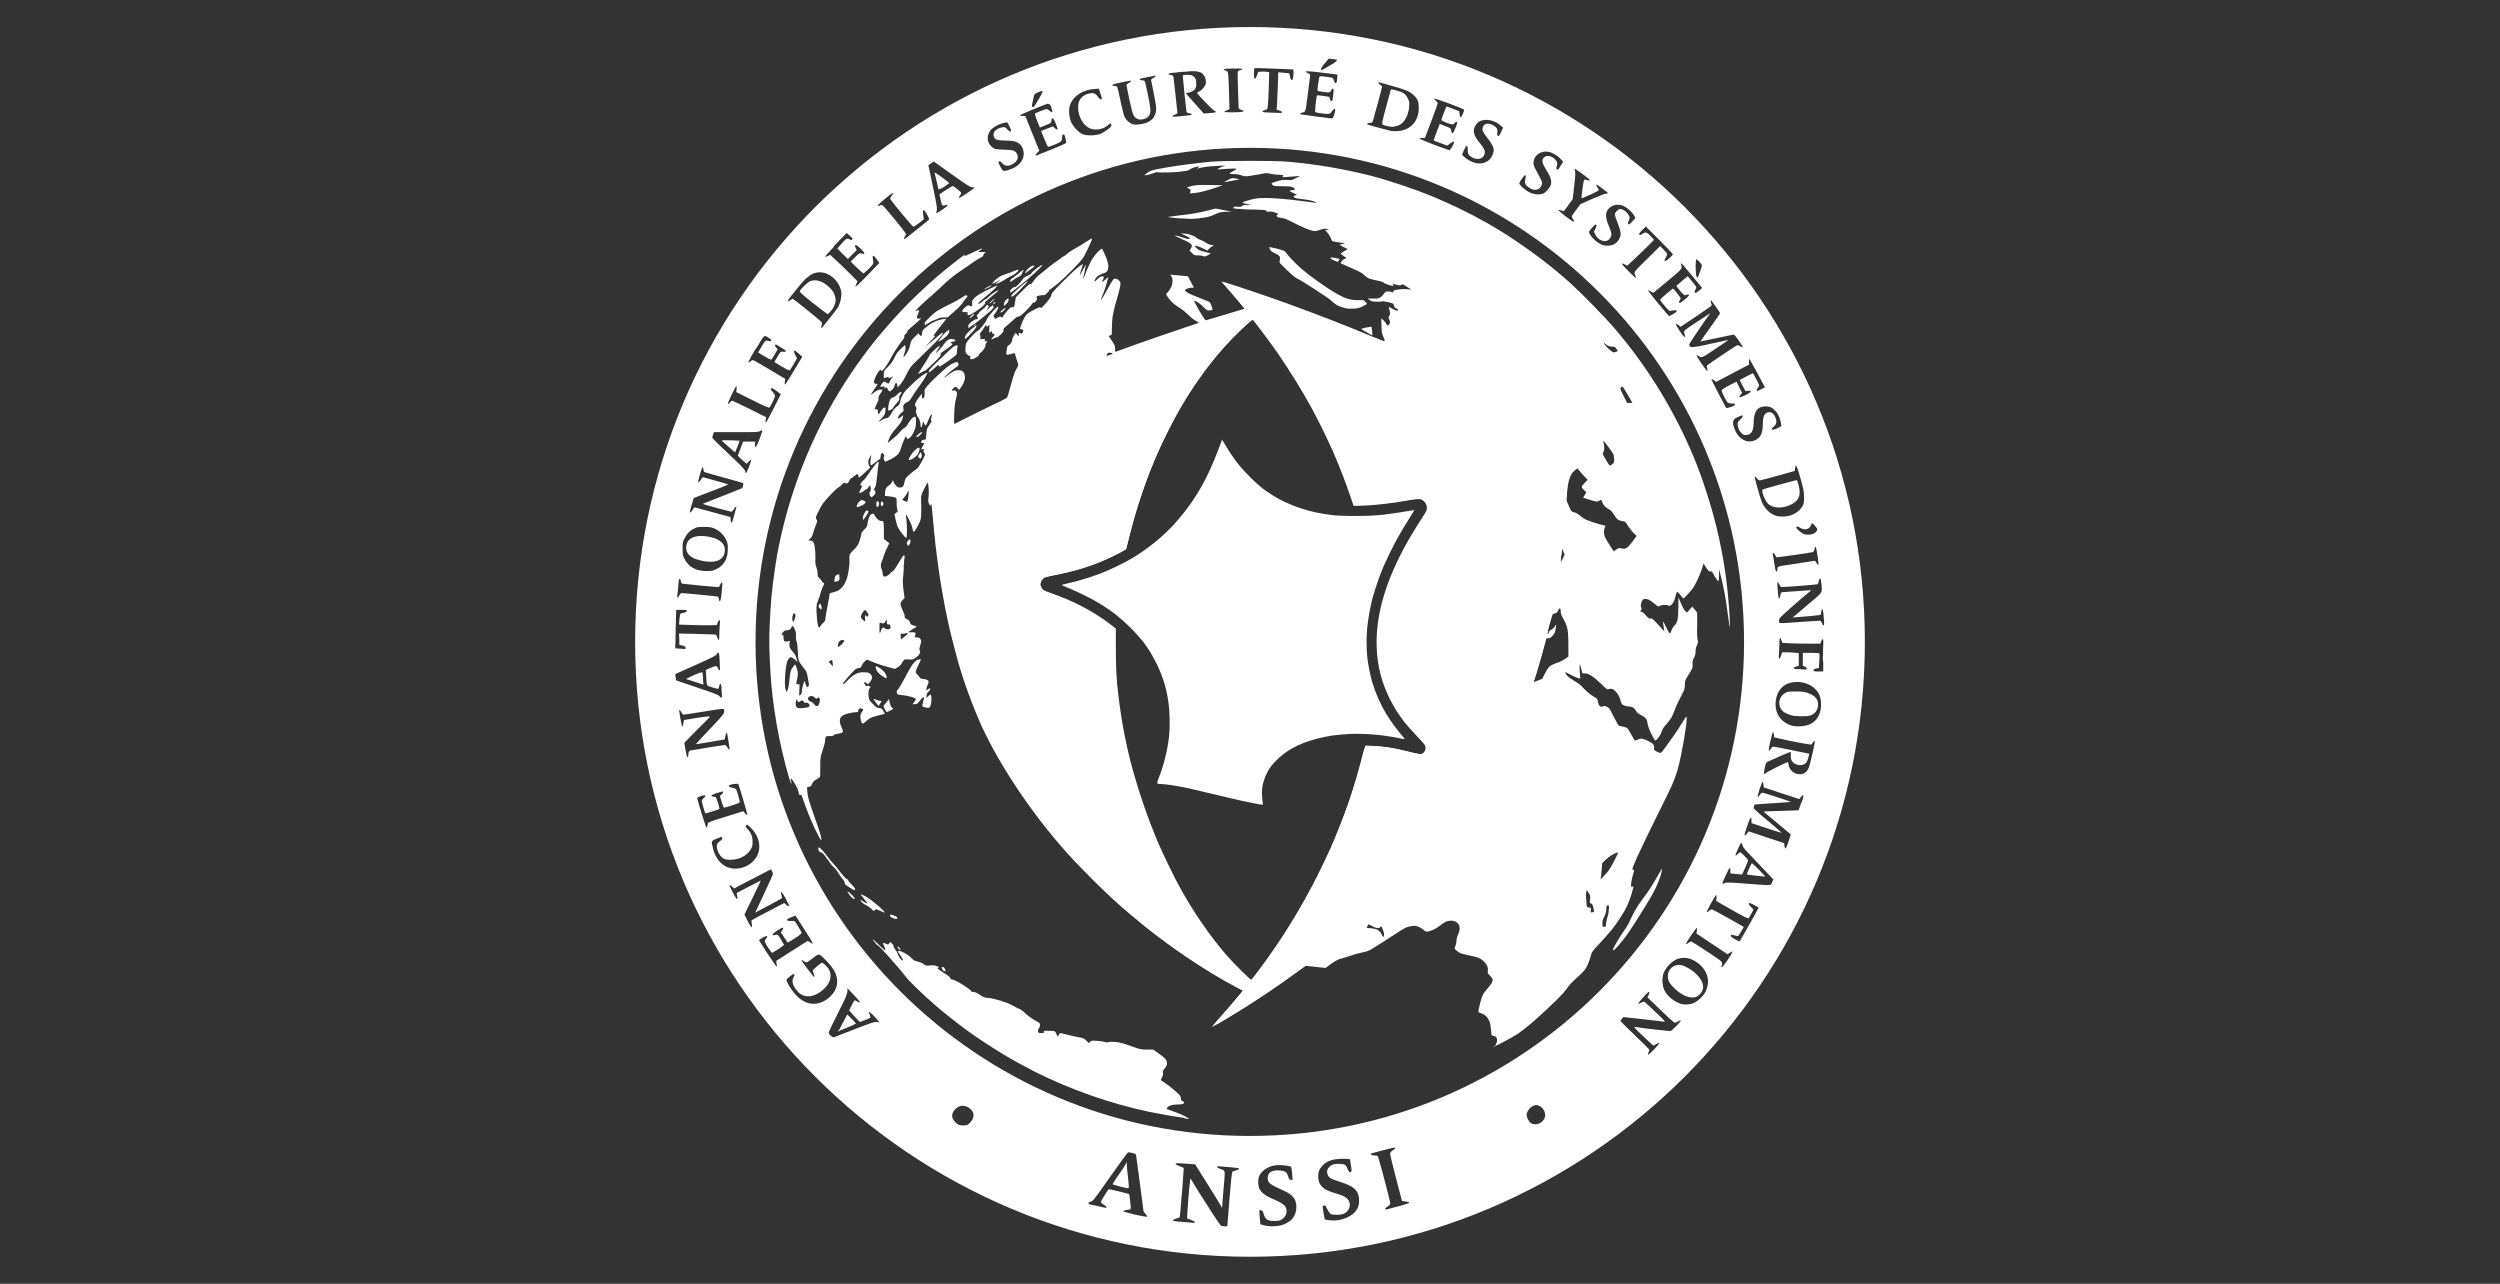
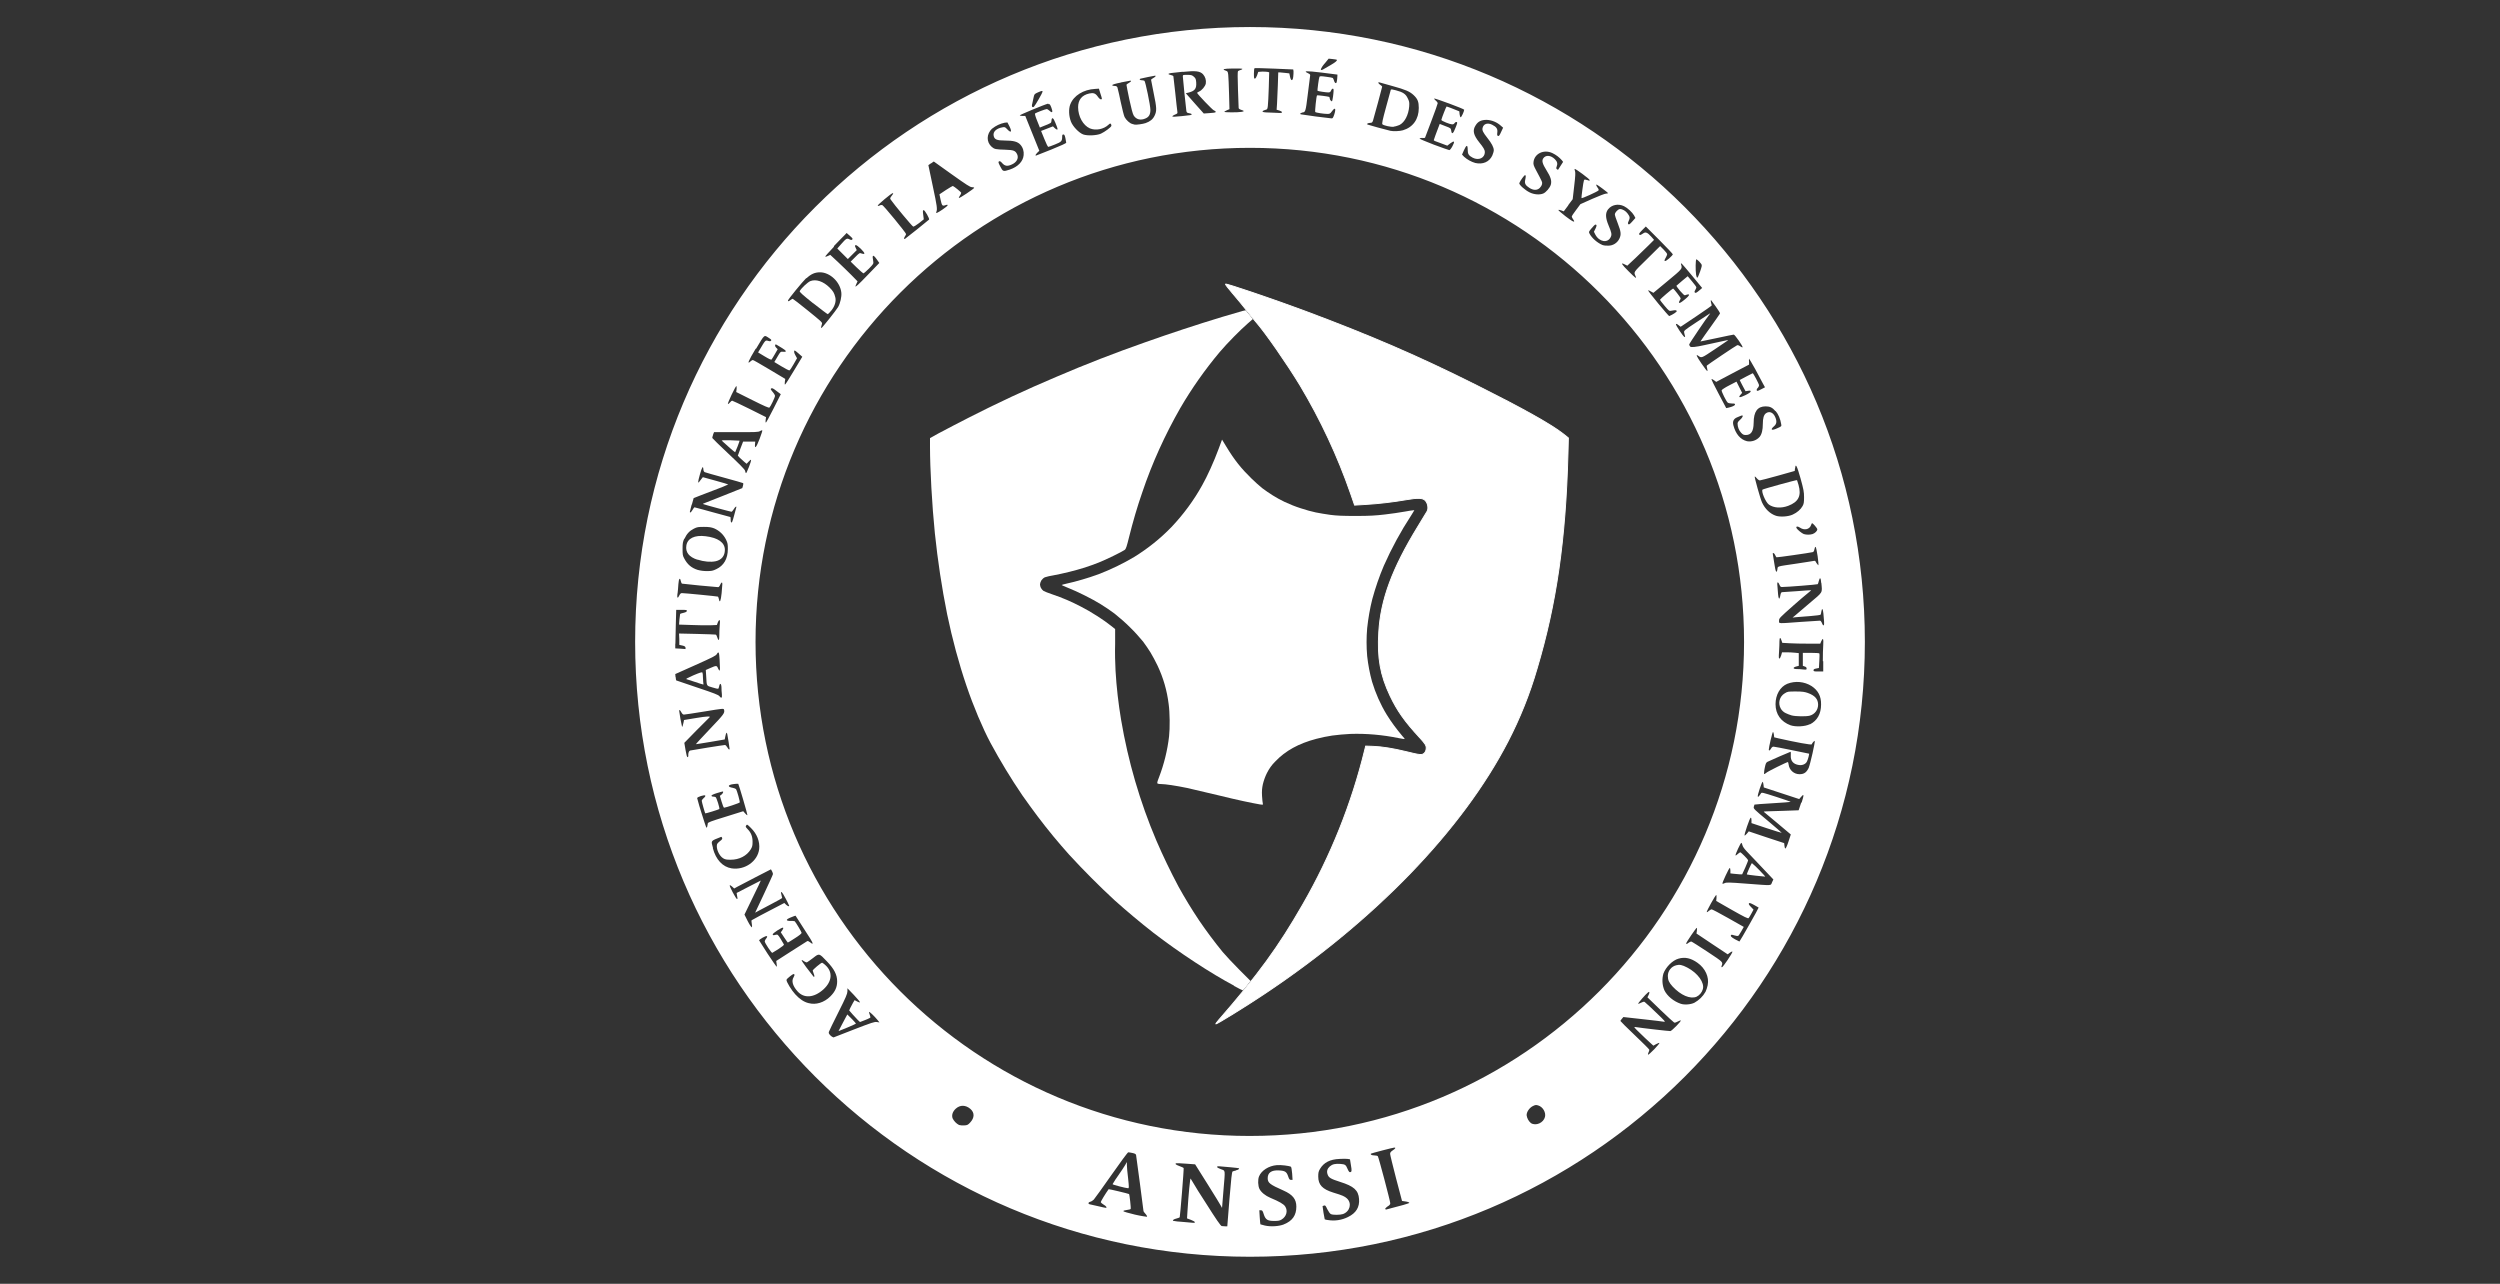
<svg xmlns="http://www.w3.org/2000/svg" id="a" viewBox="0 0 185 95">
  <rect x="0" y="0" width="185" height="95" fill="#333333" stroke="none" />
  <defs>
    <style>.b{fill:none;}.c,.d{fill:#fff;}.d{stroke:#fff;stroke-width:.07px;}</style>
  </defs>
  <rect class="b" width="185" height="95" />
  <path class="c" d="m52.05,50.59s-.03-.23-.03-.42-.02-.37-.04-.4c-.03-.05-.19,0-.66.2-.44.19-.59.27-.52.29.05.02.34.11.65.21.65.22.64.21.6.12Z" />
  <path class="c" d="m62.7,75.07s-.15.29-.33.62l-.32.61.65-.26c.36-.15.64-.28.64-.3h0c-.02-.05-.62-.67-.63-.66Z" />
  <path class="c" d="m51.61,41.41c.49.16.99.2,1.36.12.43-.1.67-.4.67-.84,0-.54-.51-.9-1.43-1.01-.81-.1-1.34.16-1.42.69-.08.5.2.85.82,1.05Z" />
  <path class="c" d="m83.48,87.2c-.05-.4-.09-.84-.09-.97v-.24s-.12.21-.12.21c-.06.11-.3.47-.53.8-.15.2-.28.41-.41.63,0,.04.96.29,1.15.3.07,0,.07-.07,0-.73h0Z" />
  <path class="c" d="m124.86,71.6c-.38-.2-.58-.24-.82-.17-.36.09-.62.41-.62.79,0,.3.09.5.36.79.6.64,1.3.94,1.76.75h0c.23-.11.4-.32.47-.56.14-.48-.37-1.19-1.15-1.6Z" />
  <path class="c" d="m130.9,37.34c.35.25.9.29,1.43.09.76-.29.99-.74.76-1.55-.03-.12-.07-.23-.11-.35-.03-.03-2.49.65-2.55.7-.12.11.22.93.47,1.11Z" />
  <path class="c" d="m54.4,33.47s.09-.21.18-.43c.09-.23.15-.42.15-.43,0,0-.32-.02-.69-.03-.52-.01-.67,0-.62.04.32.3.97.87.99.85Z" />
  <path class="c" d="m103.14,9.37c.12-.01.3-.07.42-.12h0c.38-.19.67-.74.72-1.37.02-.31.01-.37-.11-.61-.15-.32-.35-.45-.88-.59-.26-.07-.35-.08-.37-.04-.01.03-.17.61-.35,1.28-.26.95-.32,1.23-.27,1.28.1.09.62.21.84.18Z" />
-   <path class="c" d="m69.45,14.02s.15-.02.41-.19c.21-.14.38-.27.38-.28,0-.02-.25-.22-.55-.44-.32-.23-.54-.38-.53-.33.01.05.08.33.15.63.07.3.13.58.14.61Z" />
  <path class="c" d="m60.18,22.44c.57.45,1.06.82,1.08.81s.14-.13.25-.26c.27-.33.38-.7.3-1-.08-.32-.16-.45-.43-.72-.46-.45-.99-.63-1.41-.47-.2.08-.67.52-.79.74-.03.06.19.26.99.9Z" />
  <path class="c" d="m92.5,2c-25.13,0-45.5,20.37-45.5,45.5s20.37,45.5,45.5,45.5,45.5-20.37,45.5-45.5S117.63,2,92.5,2Zm42.28,41.14c.07.77.15.63-.89,1.51l-1.08.92-.16.13.28-.03c.16-.02.62-.05,1.02-.08.41-.03.76-.08.77-.1.02-.03.05-.13.06-.24.05-.28.11-.22.15.14l.05.59c.03.33-.05.4-.15.14h0c-.05-.12-.11-.2-.16-.19-.46.03-.93.06-1.39.09-1.78.13-1.63.14-1.63-.09,0-.18.02-.2,1.08-1.14.4-.35.8-.7,1.21-1.03.15-.11.21-.1-1.02-.01-.53.04-.99.07-1.04.07-.05,0-.09.05-.11.12l-.05.24c-.05.21-.11.13-.14-.18-.08-.89-.08-.9-.02-.9.03,0,.09.08.12.17.05.12.09.17.17.17.38,0,2.63-.18,2.66-.21.02-.02.06-.12.08-.23.08-.32.15-.27.18.14Zm-.23-1.32s-.09-.08-.14-.17c-.07-.15-.1-.17-.21-.14-.07.02-.65.1-1.28.2-1.49.22-1.36.18-1.39.41-.06.36-.14.21-.23-.42h0c-.03-.23-.07-.46-.11-.69-.04-.15.11-.09.17.06.03.08.08.15.1.17.03.02,2.41-.32,2.67-.38.08-.02.11-.07.14-.22.02-.11.05-.18.08-.17.08.02.27,1.37.2,1.37Zm-.55-2.93c.03-.08.07-.16.08-.17.04-.05.4.36.4.45,0,.12-.16.28-.35.35-.21.06-.44.06-.65,0-.15-.06-.47-.32-.53-.43-.08-.14.07-.17.24-.05.31.22.7.15.82-.16Zm-1.16-4.23c.03-.41.13-.21.4.74.23.84.26,1,.26,1.4,0,.38-.02.49-.11.65-.14.25-.4.48-.73.63-.32.15-.91.19-1.23.09h0c-.44-.14-.82-.51-1.04-.99-.13-.28-.57-1.87-.54-1.91.02-.02.09.04.16.13s.17.15.22.15c.05,0,.65-.16,1.34-.35l1.24-.35.02-.2Zm-1.44-4.24c.19.22.35.58.41.97.03.16.02.16-.29.3-.43.2-.55.12-.24-.15.2-.17.22-.38.08-.69-.15-.34-.44-.45-.69-.26-.15.12-.22.36-.22.77,0,.46-.08.78-.24.97-.23.26-.58.38-.93.32h0c-.49-.12-.84-.53-1.01-1.18q-.11-.42.26-.58c.18-.08.36-.15.38-.15.11,0,.03.17-.14.32-.14.12-.19.2-.19.29,0,.24.1.5.26.67.13.14.19.17.35.17.39,0,.57-.27.58-.89,0-.85.29-1.23.89-1.23.31,0,.5.09.73.36Zm-1.95-3.85s.22.34.44.75c.22.41.47.88.56,1.05l.16.29-.29.15c-.25.13-.29.14-.32.08-.02-.05.01-.12.07-.18.06-.06.1-.15.1-.2,0-.09-.42-.89-.47-.89-.02,0-.91.47-.96.5,0,0,.09.2.21.42l.22.41.19-.03c.15-.02.19-.02.19.05,0,.05-.14.15-.39.27-.43.21-.56.2-.36-.03l.12-.14-.21-.41-.21-.42-.54.28c-.3.15-.55.32-.56.36-.02.09.35.84.46.92.04.03.18.06.31.06.19,0,.23.01.22.08-.02.08-.2.16-.5.23l-.15.03-.56-1.06c-.31-.58-.55-1.07-.53-1.09.02-.02.1.03.19.09l.16.12,1.21-.64,1.22-.64v-.22c-.02-.12,0-.22.02-.22Zm-2.83-4.36s.69.91.66.99c-.01.03-.35.51-.74,1.06-.24.33-.48.67-.71,1.01,0,0,.55-.11,1.2-.25s1.23-.26,1.27-.26c.08,0,.7.89.65.94-.02.02-.09-.02-.18-.08-.08-.06-.18-.09-.21-.08-.11.04-2.21,1.46-2.25,1.51-.02.03-.01.13.02.22.03.09.03.18.01.19-.02.01-.21-.24-.43-.56h0c-.37-.54-.44-.71-.25-.58.26.19.23.2,1.23-.47.52-.35.97-.65.99-.67.02-.02-.15,0-.38.06l-1.38.3q-.95.21-1.04.11c-.05-.05-.08-.12-.08-.16,0-.06,1.31-2,1.5-2.22.13-.15.12-.14-.97.58-.92.61-.93.62-.9.77.02.08.04.19.06.24.02.05,0,.08-.03.08-.08,0-.68-.89-.64-.96.02-.03.1,0,.19.08l.16.12,1.15-.77c.63-.42,1.15-.79,1.15-.81s-.02-.11-.05-.2c-.03-.09-.03-.18,0-.2Zm-1.09-3.03s.18.1.36.35c.07.1.06.14-.08.56-.09.26-.18.46-.21.46s-.07-.09-.09-.22h0c-.05-.37-.04-1.11.02-1.14Zm-1.13.41c-.02-.08-.02-.11.02-.1.03.01.39.42.8.92l.74.9-.15.13c-.28.24-.33.26-.39.21-.04-.04-.03-.09.03-.19.05-.08.08-.17.08-.2,0-.03-.14-.23-.32-.44l-.32-.38-.41.34c-.15.12-.29.24-.43.37,0,.02.12.19.28.38.2.23.32.34.36.32.41-.16.4-.02-.04.33-.23.19-.35.26-.39.23-.03-.03-.02-.08.03-.16.04-.06.08-.14.08-.17,0-.06-.52-.73-.56-.73-.05,0-.97.79-.97.83,0,.03.15.23.34.45.33.39.34.4.52.36.28-.05.36-.05.38.03.01.06-.29.26-.56.37-.02,0-.38-.41-.81-.93-.43-.52-.76-.95-.75-.97.02-.02.11.02.21.08l.18.1,1.05-.87c1.11-.92,1.1-.91,1-1.23Zm-2.23-2.1c-.24-.27-.39-.34-.54-.24l-.18.11c-.06.04-.1.03-.14,0-.05-.05,0-.11.21-.33l.27-.27,1,1c.55.55,1,1.03,1,1.06s-.12.17-.27.3c-.32.28-.44.26-.26-.04.06-.1.11-.23.11-.27s-.12-.2-.26-.34l-.26-.26-.97.96c-1.07,1.05-.99.93-.83,1.31.07.17-.06.07-.54-.41-.53-.53-.61-.67-.29-.51l.2.1.61-.57c.33-.31.66-.63.99-.96l.38-.38-.21-.24Zm-1.99-2.23c.25.12.61.45.74.68l.1.19-.23.26c-.18.2-.25.25-.29.2-.05-.05-.04-.1.02-.23.11-.24.1-.32-.07-.55-.14-.2-.38-.34-.57-.34-.14,0-.38.25-.38.4,0,.07.1.37.22.67.24.62.26.82.11,1.13-.15.31-.47.51-.81.51-.15,0-.3,0-.44-.05h0c-.38-.16-.78-.51-.95-.83-.07-.14-.07-.15.15-.41.12-.15.25-.27.28-.27.11,0,.11.09,0,.31l-.11.22.11.22c.29.54.91.64,1.13.18.1-.2.07-.33-.16-.88-.23-.55-.24-.9-.04-1.17.27-.35.76-.45,1.19-.24Zm-4.13-.08l.33-.44.11-.97c.09-.75.1-1,.06-1.11-.03-.08-.04-.15-.02-.16.05-.03,1.11.75,1.11.83,0,.04-.03.05-.08.03-.05-.02-.14-.05-.21-.06-.15-.03-.14-.07-.26.78-.04.3-.07.56-.06.58.02.05,1.14-.46,1.25-.56.04-.04.03-.09-.05-.2-.1-.14-.14-.24-.08-.24.05,0,.84.59.84.63,0,.02-.07.04-.15.04s-.52.17-1.02.39l-.87.39-.32.43c-.18.23-.32.45-.32.49.02.07.05.13.09.18.05.07.09.14.09.16,0,.09-.16,0-.66-.38-.29-.23-.53-.43-.51-.45.01-.02.11-.01.21.03l.19.07.33-.44Zm-3.62-1.63c.07-.19.38-.61.43-.59.06.02.06.09,0,.38-.05.24.03.38.31.56.29.19.57.2.77.01.08-.08.14-.17.17-.28.03-.15.03-.15-.45-1.05-.17-.32-.2-.41-.18-.59.07-.63.77-.96,1.4-.66.27.13.5.3.7.53l.09.12-.18.28c-.06.1-.13.2-.19.3,0,.01-.05,0-.09-.04-.05-.04-.06-.09-.02-.18.09-.23.05-.38-.13-.56-.3-.3-.68-.33-.86-.06-.12.18-.06.4.24.88.32.5.4.79.32,1.07-.07.23-.35.56-.56.65-.27.11-.67.08-1-.08h0c-.35-.17-.81-.58-.77-.69Zm-3.82-2.48c0,.33.07.44.37.6.44.23.9.02.9-.42,0-.16-.11-.34-.41-.71-.44-.55-.52-.89-.27-1.27.18-.29.42-.4.82-.4.38.02.75.17,1.04.43l.17.15-.15.32c-.11.25-.16.32-.23.29-.06-.03-.07-.07-.05-.25.04-.27-.06-.42-.38-.58-.34-.17-.64-.07-.71.24-.04.18.03.32.35.73.32.4.48.7.48.92,0,.08-.05.25-.11.39-.22.47-.7.68-1.26.55h0c-.31-.09-.59-.25-.83-.46l-.15-.16.14-.32c.19-.42.28-.43.28-.03Zm-3.35-.85l.19-.02.47-1.24c.26-.68.47-1.28.47-1.32s-.06-.13-.15-.2c-.08-.07-.13-.14-.11-.15.06-.03,2.22.77,2.22.83,0,.12-.21.57-.26.56-.03-.01-.07-.11-.08-.23l-.02-.21-.45-.18c-.16-.06-.32-.13-.49-.18-.03,0-.35.82-.39.99,0,.04.12.11.35.2.43.17.54.17.63.04.04-.06.1-.09.15-.08.07.02.06.07-.08.42-.17.45-.28.53-.32.22-.03-.18-.03-.19-.44-.34l-.41-.16-.22.58c-.08.2-.15.41-.22.62,0,.04.04.06.63.27l.37.14.22-.17c.31-.23.36-.16.16.21-.09.17-.19.29-.23.29-.04,0-.56-.19-1.16-.41h0c-.6-.23-1.07-.43-1.05-.45s.12-.04.22-.05Zm-4.06-1.09c.07-.02.15-.04.22-.04.1,0,.14-.04.18-.16.09-.3.68-2.46.68-2.51,0-.03-.06-.09-.14-.14-.16-.1-.2-.23-.05-.18l.96.27c.95.26,1.27.4,1.55.66.31.29.39.5.39.96,0,.83-.43,1.43-1.17,1.65-.24.07-.71.09-.93.04h0c-.38-.09-1.55-.41-1.65-.45-.11-.05-.12-.05-.02-.09Zm-3.19-4.41l.31-.38.29.03c.16.02.3.04.31.05.06.05-.08.18-.41.37l-.55.32c-.14.08-.18.09-.22.04h0s.03-.16.27-.44Zm-1.65,3.6c.24,0,.26-.05.41-1.29.08-.64.16-1.25.17-1.35.03-.17.02-.18-.14-.26-.38-.18-.19-.19.99-.05.64.08,1.17.15,1.18.15,0,0,0,.16-.02.33-.03.25-.05.31-.11.3-.04,0-.1-.09-.12-.18-.03-.09-.07-.18-.09-.2-.03-.02-.25-.06-.5-.09-.34-.05-.46-.05-.49,0-.04.06-.17,1.01-.14,1.04.03.03.63.12.79.12.12,0,.16-.03.21-.14.03-.08.09-.14.13-.14.06,0,.07.06.04.36-.01.16-.04.32-.07.48-.03.12-.04.12-.12.05-.05-.05-.08-.12-.08-.17s-.02-.1-.04-.11c-.06-.03-.87-.14-.9-.11-.05.05-.17,1.2-.13,1.23.05.05.63.14.9.14.17,0,.21-.02.33-.19.24-.33.32-.23.18.22-.09.26-.12.31-.21.3-.06,0-.58-.07-1.16-.14-.58-.08-1.08-.15-1.11-.16-.09-.03-.02-.12.11-.12Zm-3.5-3.28s.68,0,1.45.04l1.39.06.02.14c0,.08,0,.26-.02.4-.04.34-.17.33-.24-.01l-.05-.24-.26-.03c-.14-.02-.33-.03-.41-.04h-.15s-.03.94-.03.94c-.02.52-.05,1.14-.06,1.38l-.03.44.2.06c.24.07.27.19.04.18-.09,0-.41-.02-.72-.03-.44-.01-.56-.03-.56-.08,0-.04.08-.08.18-.11.17-.04.18-.05.21-.3.02-.14.05-.76.07-1.37l.03-1.12-.12-.03c-.13-.02-.27-.02-.4-.02l-.29.02-.08.24c-.05.14-.11.24-.16.26-.07.01-.08-.04-.08-.37,0-.27.02-.39.06-.41Zm-1.63.03c.42,0,.71,0,.71.03,0,.02-.06.06-.14.08-.08.02-.16.06-.19.09-.03.04-.03.49,0,1.35l.05,1.37c0,.05.07.1.19.14.24.07.24.12.01.15-.27.05-1.26.04-1.26,0,0-.02.09-.08.19-.12l.19-.08-.03-1.14c-.02-.63-.04-1.26-.06-1.4-.03-.24-.04-.26-.18-.31-.32-.11-.18-.15.53-.16Zm-3.71.25c.96-.1,1.27-.06,1.5.17.17.19.25.44.21.69-.04.21-.3.52-.51.6-.08.03-.14.08-.13.1.04.11,1.13,1.25,1.24,1.29.13.05.17.11.1.15-.02.01-.22.04-.44.05l-.41.03-.67-.75-.66-.75.21-.05c.46-.12.59-.29.56-.75-.02-.25-.04-.3-.17-.42-.14-.12-.19-.14-.49-.14-.32,0-.33,0-.33.12,0,.14.23,2.33.26,2.54.02.13.05.15.21.18.21.03.25.11.08.14-.15.03-1.06.12-1.21.12-.06,0-.12-.02-.12-.04h0s.09-.08.2-.12c.19-.08.2-.08.17-.26-.02-.1-.08-.71-.15-1.35-.07-.64-.13-1.2-.14-1.23-.01-.03-.1-.07-.19-.09-.09-.02-.17-.05-.17-.07,0-.06.13-.08,1.04-.17Zm-4.57.78c.35-.07.66-.13.69-.13.11,0,.06.07-.11.17-.09.05-.17.11-.17.14,0,.03.09.51.21,1.07.14.66.25,1.07.32,1.19.19.31.52.39.89.22.25-.11.35-.3.35-.63s-.37-2.1-.44-2.15c-.06-.03-.12-.04-.19-.04-.15,0-.22-.08-.1-.12.11-.03,1.01-.22,1.07-.22.1,0,.03.09-.12.17-.09.05-.17.11-.17.14s.09.46.19.97c.23,1.1.24,1.33.07,1.68-.13.27-.33.43-.67.55-.2.07-.73.14-.81.11h0s-.11-.03-.18-.05c-.17-.04-.45-.29-.56-.51-.05-.1-.18-.61-.29-1.13-.07-.36-.15-.71-.24-1.06-.04-.08-.09-.11-.21-.11-.11,0-.17-.02-.17-.06,0-.04.21-.11.63-.19Zm-3.75,1.63c.24-.65.98-1.11,1.84-1.15l.28-.02.11.36c.14.43.14.43.03.43-.05,0-.15-.09-.23-.21-.17-.24-.32-.29-.63-.22-.54.12-.82.47-.82,1.01,0,.69.37,1.35.87,1.57.43.18,1.02.07,1.38-.27.11-.1.13-.11.18-.05.03.04.04.1.03.14-.04.11-.49.44-.77.57-.31.14-1,.17-1.31.06h0c-.32-.12-.77-.59-.91-.95-.16-.42-.18-.93-.05-1.28Zm-2.82-.02l.1-.47c.06-.28.06-.28.32-.4.3-.13.35-.14.35-.05,0,.07-.53,1-.64,1.11-.03.03-.08.04-.11.02-.04-.03-.05-.09-.02-.23Zm1.22,0c.08-.02.11.02.2.25.13.34.08.44-.13.24-.08-.07-.17-.13-.21-.13-.09,0-.8.27-.87.33-.02.02.04.26.16.54l.2.5.22-.09c.66-.26.62-.24.64-.43.02-.27.14-.22.28.15.19.46.2.52.13.52-.03,0-.12-.05-.18-.12l-.12-.12-.44.17-.44.17.24.59c.13.33.26.59.29.59s.26-.08.5-.18c.48-.19.53-.25.53-.57,0-.13.02-.17.09-.17s.1.05.15.27c.03.15.06.3.06.34,0,.04-.39.22-1.11.51-.62.25-1.13.45-1.14.45,0,0-.02-.02-.02-.05h0s.06-.11.14-.18l.14-.13-.52-1.29-.52-1.29h-.2c-.11,0-.2-.02-.21-.04-.01-.04,1.84-.81,2.1-.87Zm-4.18,1.81c.27-.22.59-.37.93-.44l.2-.02.15.29c.21.42.12.52-.17.21-.15-.16-.18-.17-.34-.14-.46.08-.72.33-.66.62.05.28.23.36.84.36s.94.08,1.14.31c.19.21.27.49.24.77-.04.47-.43.87-1.03,1.07-.48.16-.51.15-.7-.23-.15-.29-.16-.34-.09-.38.06-.03.12,0,.24.14.2.22.39.24.71.09.36-.16.52-.47.39-.75-.13-.27-.26-.32-.86-.34-.73-.02-.82-.04-1.02-.21-.41-.36-.4-.95.03-1.36Zm-4.52,2.57l.2-.14,1.33.95c1.11.79,1.36.95,1.49.95.09,0,.17.02.17.05,0,.06-1.09.79-1.13.75-.02-.02.02-.09.07-.17.05-.06.08-.13.1-.21,0-.05-.5-.46-.62-.51-.02,0-.25.13-.51.3l-.48.32.08.38c.1.46.13.5.34.43.31-.11.23.03-.17.3-.43.29-.54.33-.48.19h0c.08-.2.06-.4-.26-1.89l-.33-1.57.2-.14Zm-2.85,2.2c.08,0,.06.04-.08.22-.11.15-.12.17-.05.27.22.33,1.59,1.98,1.66,1.99.05,0,.24-.11.43-.26l.35-.28-.03-.24c-.05-.39-.05-.43.02-.44.08-.02.46.65.4.7-.59.49-1.19.97-1.8,1.44-.01,0-.03-.02-.05-.03h0s.01-.09.06-.16c.05-.07.09-.15.09-.18,0-.09-1.68-2.14-1.77-2.15-.05,0-.14,0-.19.04-.06.03-.12.04-.14.01-.04-.04,1.01-.92,1.1-.92Zm-4.35,3.93c.38-.39.74-.77.82-.84l.13-.14.24.21c.2.18.23.22.18.27s-.09.05-.21-.01c-.19-.1-.24-.07-.61.35l-.29.33.39.39.39.39.33-.33.33-.33-.08-.17c-.07-.15-.07-.17,0-.2.1-.04.71.56.64.63-.03.03-.1.03-.2-.01-.15-.06-.16-.05-.48.27l-.33.33.44.43c.24.23.47.43.5.44.03,0,.21-.15.41-.35.34-.35.35-.37.32-.54-.1-.5-.02-.54.26-.15l.19.27-.84.87c-.73.76-.93.94-.93.85,0-.01.04-.1.08-.19l.08-.17-.45-.46c-.25-.25-.7-.69-1.01-.98l-.56-.52-.17.08c-.09.05-.19.07-.2.05-.02-.02.28-.35.65-.74Zm-2.03,2.38c.34-.32.63-.45,1.01-.45.74,0,1.5.72,1.58,1.51.03.3-.08.78-.24,1.06-.14.24-1.16,1.52-1.23,1.55-.03.01-.04-.03-.02-.1.02-.06.04-.16.06-.22.03-.09-.11-.21-1.05-.97-.59-.48-1.1-.87-1.12-.87-.02,0-.09.04-.16.09-.14.11-.19.12-.19.04,0-.08,1.07-1.39,1.36-1.67Zm-3.73,5.22c.68-1.13.58-1.05.99-.79.14.09.17.13.13.18-.04.05-.09.05-.2.02-.23-.07-.21-.08-.66.68l-.1.17.48.29c.35.21.49.27.52.23.02-.03.14-.21.25-.41l.2-.35-.11-.11c-.07-.07-.09-.14-.08-.19.03-.07.04-.07.14-.01l.38.23c.33.2.36.3.08.27-.19-.02-.2,0-.34.22-.08.13-.18.31-.23.39l-.09.15.53.32c.29.18.56.31.59.3.04-.02.18-.22.31-.46l.25-.44-.12-.22c-.11-.19-.13-.36-.04-.35.02,0,.15.11.29.23l.26.23-.62,1.03c-.34.57-.63,1.03-.66,1.03-.02,0-.03-.09-.01-.21h0l.03-.21-1.17-.7c-.64-.38-1.19-.7-1.23-.7s-.11.05-.17.1c-.28.26-.17-.02.39-.95Zm-1.45,2.71s.03.1.02.24l-.03.24,1.2.6c.9.45,1.22.59,1.26.55.08-.07.41-.75.41-.86,0-.05-.05-.15-.11-.22-.24-.29-.23-.29-.16-.34.05-.04.14,0,.38.19l.32.24-.53,1.05c-.29.58-.55,1.05-.57,1.05-.03,0-.04-.08-.02-.2h0l.03-.2-1.22-.61c-.67-.33-1.26-.61-1.29-.61s-.11.06-.16.13c-.05.07-.12.12-.15.11-.06-.02.56-1.33.63-1.33Zm-1.72,3.62l.07-.17h1.63c1.45,0,1.65,0,1.77-.08.08-.05.15-.07.17-.05s-.08.3-.2.63c-.24.63-.37.78-.34.4l.02-.2h-.9l-.2.52-.19.52.14.15c.1.1.21.2.33.3l.18.15.14-.15c.24-.27.25-.18.03.39-.17.43-.2.49-.24.43h0c-.02-.05-.04-.11-.05-.17-.02-.08-.43-.5-1.22-1.24-.65-.61-1.19-1.14-1.2-1.17,0-.03.02-.14.06-.24Zm-1.57,5.18l.13-.47.48-.19,1.28-.49c.27-.1.54-.21.8-.33,0-.01-.42-.14-.94-.28l-.94-.26-.08.1-.16.21c-.14.2-.14.07.02-.5.16-.57.24-.69.26-.39,0,.1.05.19.1.21.05.02.69.21,1.44.41.75.2,1.38.39,1.4.4.02.02.02.11-.01.2l-.05.17-1.4.56c-.49.2-.98.39-1.47.58-.06.02-.06.03,0,.05.15.06,2.01.56,2.07.56.03,0,.11-.09.17-.19.11-.19.23-.26.18-.11l-.15.56c-.13.49-.17.58-.23.52-.02-.02-.03-.11-.03-.21s-.01-.18-.02-.18c-.01,0-.61-.16-1.33-.36-.44-.12-.89-.25-1.33-.36-.02,0-.08.09-.14.19-.11.19-.2.25-.2.14,0-.03.06-.27.13-.52Zm-.55,2.54c.17-.37.38-.59.7-.75.24-.12.32-.13.75-.13.38,0,.54.03.75.11.39.17.7.47.88.84.12.25.13.34.13.69,0,.72-.3,1.23-.86,1.49-.25.12-.34.14-.7.14-.23,0-.46-.03-.68-.09h0c-.46-.15-.76-.4-1-.87-.1-.18-.11-.28-.11-.69s.02-.51.12-.74Zm-.51,4.05c.02-.17.05-.48.06-.69.03-.42.12-.53.18-.23.02.09.06.18.09.19.06.02,2.53.26,2.68.26.04,0,.11-.08.14-.17.04-.09.09-.17.12-.17.06,0,.06.05-.01.79-.06.58-.14.76-.2.44-.02-.09-.05-.18-.07-.19-.04-.02-2.45-.26-2.67-.26-.08,0-.13.05-.19.17-.12.26-.18.21-.14-.13Zm-.16,3.72c0-.19.02-.84.03-1.43l.03-1.08h.4c.36,0,.4.01.39.08-.01.06-.09.1-.25.14-.13.03-.24.06-.25.08,0,0-.03.19-.05.4l-.03.39.93.03c.51.02,1.14.03,1.4.02l.47-.02.06-.17c.03-.09.08-.17.12-.19.05-.02.06.06.03.38-.02.22-.03.56-.03.75,0,.38-.06.45-.15.15-.03-.11-.08-.2-.11-.21-.03-.01-.65-.03-1.39-.05l-1.33-.03.02.42v.42s.23.05.23.05c.17.04.22.08.23.16,0,.06,0,.1,0,.1,0,0-.18-.02-.39-.03l-.37-.02v-.35Zm.01,2.47l-.02-.23,1.5-.67c1.23-.55,1.51-.69,1.57-.8.14-.24.18-.16.21.38.04.68.04.83-.01.83-.02,0-.07-.08-.11-.17-.08-.21-.13-.21-.56-.02l-.34.15.03.48c.04.73.01.68.46.81.21.07.41.11.43.1.02-.01.05-.1.07-.19.05-.27.16-.21.17.09,0,.14.01.36.03.5.03.29-.04.34-.19.14h0c-.07-.09-.4-.22-1.63-.63-.52-.17-1.04-.35-1.56-.53-.01,0-.03-.12-.04-.25Zm.95,5.79c0,.08-.03.13-.06.13-.04,0-.09-.17-.15-.53h0s-.09-.53-.09-.53l.87-.89c.48-.49.93-.94,1-1q.16-.14-.98.05l-.91.15-.04.19c-.06.29-.08.33-.11.3-.09-.39-.16-.78-.21-1.17,0-.11.07-.06.16.11.06.11.12.17.19.17.05,0,.74-.1,1.52-.23,1.4-.23,1.42-.23,1.45-.13.06.24.02.31-1.04,1.42-.59.62-1.06,1.13-1.04,1.13.02,0,.5-.07,1.08-.17l1.05-.18.05-.25c.05-.26.11-.32.14-.14.04.18.17,1.02.17,1.08,0,.11-.08.05-.17-.11-.05-.09-.13-.17-.17-.17-.1,0-2.47.38-2.58.41-.09.03-.14.16-.14.37Zm1.44,5.04c-.03.22-.06.31-.1.31-.02,0-.18-.48-.36-1.06h0c-.12-.37-.23-.75-.33-1.13,0-.09.55-.26.6-.19.02.04-.02.11-.11.18-.08.07-.15.16-.15.21,0,.08.23.89.26.93.02.02.99-.28,1.04-.32.05-.04-.2-.83-.27-.88-.06-.03-.12-.04-.18-.04-.08,0-.13-.03-.13-.07s.14-.11.4-.19c.22-.07.41-.12.43-.12.08,0,.02.14-.09.23l-.12.09.13.44c.07.24.15.44.18.44.11,0,1.13-.34,1.16-.39.03-.05-.2-.89-.28-.99-.03-.03-.13-.07-.23-.09-.43-.07-.38-.23.07-.28.11-.02.22-.02.33-.02.05.07.7,2.29.68,2.32-.02.02-.09-.04-.17-.13l-.14-.16-1.31.41c-1.11.34-1.31.42-1.32.5Zm.38,1.81c-.15-.57-.2-.5.6-.82.03-.01.06.02.08.08.02.07-.02.13-.16.23-.1.07-.2.18-.22.24-.08.32.15.84.45,1.03.15.09.24.11.56.11.64,0,1.19-.29,1.48-.76.12-.2.14-.28.14-.57,0-.39-.11-.68-.38-.95-.14-.15-.15-.17-.09-.26.06-.09.08-.08.35.19.45.44.67,1.01.61,1.56-.11.9-1.05,1.57-2.03,1.43-.67-.1-1.18-.65-1.4-1.5Zm2.87,5.88s-.13-.13-.29-.45h0s-.25-.5-.25-.5l.61-1.26c.34-.69.61-1.26.6-1.26,0,0-.41.21-.9.46l-.89.46.03.19.04.22s-.02.03-.04.04c-.06.02-.59-.97-.54-1.02.02-.02.1.03.18.1l.15.14.25-.14c.14-.07.75-.39,1.36-.71l1.11-.57.08.14c.04.08.07.17.07.21s-.3.69-.66,1.46l-.66,1.4.2-.11c.11-.06.56-.3,1-.53.44-.23.8-.43.8-.45,0-.02-.02-.12-.05-.22-.11-.38.04-.26.3.25.1.18.19.36.27.55,0,.07-.12.02-.24-.09l-.12-.12-1.19.62c-.41.21-.82.43-1.23.66-.02.02-.01.13.01.25.03.14.03.23,0,.26Zm1.83,2.9s-.32-.43-.66-.96h0c-.34-.53-.63-.98-.63-.99,0-.02.11-.1.26-.19.31-.18.44-.15.26.07-.05.06-.09.13-.1.2,0,.12.5.87.56.85.03-.01.24-.14.47-.29.26-.17.41-.29.39-.33-.08-.14-.16-.27-.24-.41-.2-.32-.23-.34-.35-.31-.2.05-.21.05-.24-.02-.03-.08.71-.56.77-.5.03.03,0,.1-.06.19l-.11.15.25.38c.14.21.26.38.27.38s.25-.14.52-.32c.32-.2.5-.35.5-.4,0-.06-.41-.75-.51-.86-.1-.02-.19-.03-.29-.02-.4,0-.39-.11.02-.27.18-.07.32-.13.33-.12l1.09,1.7c.23.37.23.48-.01.27-.09-.07-.17-.11-.21-.09-.03.02-.56.36-1.18.75l-1.12.72.03.21c.02.11.02.21,0,.21Zm2.37,2.7h0c-.35-.09-.66-.3-.98-.65-.27-.29-.65-.91-.65-1.06,0-.05.12-.17.27-.28.21-.16.27-.19.31-.14.03.05,0,.12-.06.23-.16.26-.06.62.28,1.01.48.56,1.23.51,1.94-.13.64-.59.7-1.29.14-1.79-.07-.07-.15-.13-.24-.18-.09,0-.72.53-.7.59.12.31.14.42.12.44-.02.02-.04.02-.05.01-.93-1.18-1.06-1.4-.7-1.14.08.05.17.09.21.07.04-.02.24-.16.45-.32.46-.36.44-.36,1.02.25.54.56.76.99.76,1.48,0,.43-.15.76-.5,1.11-.46.46-1.08.65-1.61.5Zm5.05,1.4c-.16-.03-.39.05-1.66.54l-1.54.6s-.13-.05-.22-.14h0c-.13-.13-.15-.19-.12-.28.02-.06.33-.71.7-1.44.57-1.13.66-1.36.67-1.55v-.23s.48.5.48.5c.26.27.46.52.45.54-.02.02-.11,0-.21-.06l-.19-.1-.12.2c-.07.12-.14.25-.2.38l-.08.18.24.28c.14.15.32.35.4.43l.16.15.36-.14c.14-.05.27-.11.4-.18.02-.02,0-.12-.04-.22-.04-.1-.06-.19-.05-.21.03-.03.4.32.62.59l.15.19-.18-.03Zm6.91,7.44c-.16.17-.21.2-.44.21-.13.01-.26,0-.38-.03-.21-.11-.38-.29-.48-.5-.08-.24.01-.5.24-.71.32-.29.73-.28,1.08.02.32.28.31.66-.02,1.01Zm13.07,6.97s-.42-.05-.88-.16h0c-.46-.11-.84-.22-.85-.25-.01-.04.08-.07.25-.09.15-.02.28-.05.29-.08.03-.05-.08-1.06-.12-1.1-.03-.03-1.5-.38-1.51-.36-.23.32-.6.92-.58.97.02.04.11.11.22.18.18.1.26.23.15.23-.03,0-.28-.05-.56-.12l-.62-.14c-.15-.03-.13-.15.03-.19.08-.02.19-.09.26-.16.07-.07.65-.89,1.3-1.81.65-.93,1.21-1.69,1.25-1.69.04,0,.18.02.31.05.19.04.25.08.27.15.02.1.55,4.09.55,4.16,0,.02.07.11.15.2.09.1.13.19.11.21Zm6.59-3.42c-.1.02-.21.05-.24.07-.05.03-.11.56-.23,2.04l-.16,2.02s-.29,0-.41-.02h0c-.08-.01-.41-.49-1.18-1.71-.39-.59-.76-1.19-1.12-1.8-.04-.11-.16,1.16-.24,2.46l-.03.48.29.11c.36.14.4.25.07.21-.12-.01-.48-.04-.8-.07-.2-.01-.4-.03-.59-.07-.05-.05.05-.12.25-.17.12-.03.23-.07.24-.1.03-.06.32-3.6.29-3.64-.01-.02-.15-.08-.31-.14-.27-.1-.34-.16-.25-.21.02-.01.35,0,.72.03l.69.05.93,1.48c.51.81.96,1.55,1,1.63.06.14.06.14.07.02,0-.07.05-.62.1-1.24.13-1.56.15-1.4-.19-1.53-.36-.13-.39-.24-.06-.21.12.01.48.04.8.07.31.03.58.06.59.07.05.05-.05.12-.21.15Zm3.57,3.98c-.36.15-.99.19-1.42.09h0c-.17-.04-.32-.08-.33-.09-.01-.01-.03-.25-.05-.53l-.03-.51h.12c.1,0,.13.04.21.3.13.4.28.49.78.49.28,0,.4-.02.53-.1.37-.22.49-.65.27-.98-.11-.17-.44-.36-1.09-.63-.38-.16-.68-.41-.81-.66-.11-.22-.13-.69-.03-.93.18-.44.72-.78,1.31-.83.3-.03.93.05,1.05.12.03.02.07.24.09.5l.03.47h-.12c-.1,0-.13-.04-.21-.27-.11-.33-.23-.41-.69-.43-.54-.03-.82.17-.82.57,0,.35.15.47,1.17.92.68.3.95.64.95,1.19,0,.64-.29,1.06-.92,1.31Zm4.73-.54c-.46.23-.99.31-1.5.22h0c-.08,0-.15-.03-.22-.05-.07-.33-.12-.65-.16-.98,0,0,.05-.02.11-.04.09-.03.12.01.24.27.09.18.19.32.26.36.15.08.69.07.9,0,.52-.19.68-.8.29-1.16-.17-.15-.31-.22-1.01-.43-.8-.25-1.11-.57-1.11-1.19,0-.28.02-.37.13-.56.28-.47.73-.71,1.45-.74.24-.02.51-.01.6,0l.17.03.07.44c.08.44.06.51-.09.51-.03,0-.11-.11-.16-.24-.13-.31-.18-.34-.52-.37-.39-.03-.6.02-.79.18-.19.17-.25.36-.17.59.08.25.24.34.93.56,1.02.32,1.35.62,1.4,1.26.05.61-.22,1.05-.82,1.34Zm2.83-.56s-.08,0-.08-.05h0s.09-.12.19-.18c.14-.08.19-.15.19-.23,0-.16-.86-3.41-.92-3.48-.03-.03-.14-.06-.26-.06-.18,0-.31-.06-.25-.13.03-.03,1.64-.45,1.73-.45.13,0,.08.08-.12.21-.15.1-.19.16-.19.26,0,.07.2.88.44,1.81l.44,1.67.27.04c.15.02.27.07.27.1,0,.04-.59.21-1.73.5Zm11.75-6.85c-.11.44-.67.69-1.04.46h0c-.18-.15-.29-.36-.32-.59,0-.24.2-.53.44-.66.2-.1.25-.11.41-.06.35.1.59.52.51.85Zm-21.86,1.41c-20.19,0-36.56-16.37-36.56-36.56S72.31,10.94,92.5,10.94s36.56,16.37,36.56,36.56-16.37,36.56-36.56,36.56Zm31.14-7.76c-.08.01-2.17-.23-2.59-.3-.14-.02-.11.02.36.47.24.24.49.47.74.7l.23.21.21-.12c.12-.06.23-.1.24-.08s-.16.23-.39.47c-.23.24-.44.42-.46.4h0,0s0-.1.04-.17c.04-.08.07-.17.06-.2,0-.03-.49-.52-1.08-1.08-.59-.56-1.06-1.03-1.06-1.05,0-.02.05-.09.11-.16l.11-.13,1.44.16c.79.09,1.5.17,1.58.19.12.02.02-.09-.62-.7-.27-.27-.55-.52-.83-.77-.05-.03-.14,0-.26.06-.11.06-.2.09-.22.08-.03-.03.56-.71.73-.84.12-.1.14-.01.05.18l-.09.18.95.92c.52.5.99.93,1.03.95.05.02.17-.02.27-.08.11-.06.21-.09.22-.08.05.05-.66.77-.77.79Zm2.76-3.4c-.03.15-.1.37-.16.49-.19.34-.48.62-.82.81-.28.14-.74.17-1.01.08h0c-.53-.18-1.01-.57-1.22-1.01-.16-.39-.18-.82-.07-1.22.18-.49.68-.99,1.12-1.11.48-.14.92-.04,1.41.31.57.4.87,1.06.75,1.64Zm1.05-1.32s-.05-.03-.03-.08h0c.12-.32.17-.27-1.05-1.08-.62-.41-1.16-.75-1.19-.75s-.12.04-.19.09c-.14.11-.18.12-.18.05,0-.08.73-1.15.78-1.15.02,0,.03.09.01.21l-.03.21,1.15.77,1.16.77.16-.12c.09-.07.17-.1.19-.08.04.06-.7,1.16-.78,1.16Zm1.29-1.91s-.16-.08-.33-.17h0c-.27-.15-.35-.24-.27-.32.02-.02.12,0,.24.04.12.04.24.05.27.04.03-.01.14-.17.24-.35l.18-.32-1.15-.65c-.63-.36-1.19-.65-1.23-.65s-.14.06-.21.12c-.07.07-.14.11-.15.08-.03-.05.64-1.26.7-1.26.02,0,.03.1.02.22l-.02.22,1.17.67c.94.53,1.18.65,1.23.6.03-.03.12-.19.21-.35l.15-.28-.19-.2c-.14-.14-.18-.21-.15-.26.03-.05.11-.03.37.11.12.06.23.13.35.2.02.02-1.39,2.51-1.42,2.51Zm2.42-4.37c-.12.25.1.24-1.9.09h0c-1.3-.1-1.47-.1-1.6-.04-.08.04-.15.06-.17.04-.04-.04.48-1.15.54-1.16.03,0,.05.08.05.2v.2l.26.03c.14.02.34.03.44.04h.17s.23-.5.23-.5c.12-.28.22-.52.21-.55-.03-.08-.52-.58-.58-.58-.03,0-.11.06-.19.13-.07.07-.15.12-.16.1-.04-.04.38-.95.43-.93.03,0,.06.09.08.17.02.1.13.26.29.43.14.15.65.68,1.13,1.19l.87.92-.1.21Zm2.16-5.91l-.19.57-1.09.04c-.6.02-1.19.04-1.31.04-.16,0-.21.02-.16.05.04.03.5.41,1.02.85l.96.81-.17.52c-.09.29-.2.52-.23.52s-.06-.08-.07-.2h0s-.02-.2-.02-.2l-1.31-.43-1.31-.44-.14.17c-.08.09-.15.15-.17.14-.05-.05.38-1.3.45-1.32.04-.01.06.05.06.19v.21l1.11.37c.61.2,1.12.36,1.13.35s-.46-.41-1.04-.9c-1.01-.84-1.06-.89-1.03-1.02.02-.08.04-.15.05-.17.02-.01.62-.06,1.34-.1.72-.04,1.32-.09,1.34-.1s-.47-.18-1.06-.37c-1.03-.33-1.09-.35-1.14-.26-.28.43-.31.32-.09-.35.1-.3.2-.53.22-.51.02.02.05.12.06.23l.02.19,1.31.43,1.31.43.13-.15c.23-.28.24-.18.05.41Zm.58-2.62c-.18.39-.36.52-.71.52-.41,0-.75-.31-.8-.71-.02-.11-.04-.19-.05-.19-.09,0-1.51.7-1.61.8-.07.07-.14.1-.16.08h0s0-.23.05-.44c.07-.34.1-.4.21-.46.2-.1,1.67-.74,1.7-.74.02,0,.03.11.02.25-.03.42.18.67.6.73.26.04.51-.07.6-.27.08-.16.18-.57.15-.57,0,0-.58-.12-1.27-.26-.69-.14-1.3-.26-1.36-.26-.07,0-.13.05-.18.14-.08.15-.17.19-.17.09,0-.18.27-1.33.31-1.31.03,0,.06.1.07.2l.02.19.33.08c1.28.29,2.43.5,2.45.44.03-.1.19-.28.22-.25.05.05-.34,1.75-.44,1.97Zm.06-3.18c-.36.18-1.05.21-1.43.08h0c-.71-.26-1.11-.82-1.11-1.56,0-.7.34-1.29.87-1.51.59-.23,1.26-.17,1.8.17.48.32.71.75.7,1.36,0,.7-.29,1.2-.82,1.47Zm.99-4.66v.76h-.36c-.31,0-.36-.01-.36-.09,0,0,0,0,0,0h0s0,0,0,0c0-.07.05-.1.2-.13l.2-.04.03-.52c.02-.29.02-.54,0-.56-.01-.02-.29-.04-.62-.04h-.6v.96l.14.05c.1.03.14.08.14.15,0,.09-.02.09-.25.07-.14-.02-.35-.03-.48-.03-.29,0-.31-.12-.04-.19l.19-.05v-.94l-.29-.03c-.21-.02-.41-.03-.62-.03h-.33l-.06.22c-.04.12-.09.23-.13.24-.05.02-.06-.08-.03-.5.02-.28.03-.63.03-.77,0-.3.07-.33.15-.07l.06.18.53.03c.29.02.93.03,1.41.03h.87l.07-.17c.13-.3.18-.21.15.27-.02.24-.03.78-.03,1.2Z" />
  <path class="c" d="m130.17,64.37c-.17-.18-.34-.34-.53-.5-.03,0-.4.81-.37.84.01.01.31.05.66.09.35.04.67.07.69.07.03,0-.18-.22-.45-.5h0Z" />
  <path class="c" d="m133.78,51.28c-.23-.08-.4-.11-.88-.11-.57,0-.61,0-.82.13-.4.23-.53.74-.3,1.14.08.14.21.26.36.33.1.05.3.13.44.17.3.08,1.09.09,1.34.02h0c.37-.1.62-.43.62-.81,0-.41-.23-.68-.76-.87Z" />
-   <path class="c" d="m87.62,82.73c-.86-.13-1.71-.28-2.56-.45-2.96-.63-5.82-1.64-8.52-2.99-.8-.41-1.58-.84-2.35-1.3-.89-.55-1.77-1.12-2.62-1.73-.84-.62-1.66-1.27-2.45-1.95-.82-.71-1.93-1.79-2.09-2.03-.16-.23-1.21-1.45-1.75-2.02-.17-.18-.32-.32-.33-.3-.02,0-.11-.09-.21-.22-.1-.13-.17-.23-.15-.23.02,0,.24.2.48.44.31.31.45.41.45.35,0-.05-.05-.18-.1-.3-.06-.11-.09-.22-.08-.23.01-.01.1.02.2.06.17.08.18.08.26-.02l.08-.11.14.14c.08.08.12.16.11.19-.02.03.05.15.14.27.08.09.13.19.17.3,0,.05.07.17.14.28.14.19.24.25.24.15,0-.03-.1-.19-.21-.36-.21-.3-.21-.3-.09-.3.2,0,.7.28.91.51.16.18.24.22.49.28.17.04.36.12.44.19.13.11.17.12.47.09.25-.02.37,0,.51.06.18.08.18.09.08.11-.1.03-.05.07.39.36.33.21.51.35.51.41,0,.06.05.09.18.11.11.02.4.16.76.39.32.2.6.41.61.46.02.06.06.08.12.06.1-.03.32.08.61.28.16.11.26.14.55.17.44.03,1.45.35,1.79.56.15.09.31.17.47.24.13.05.26.14.36.24.29.28.62.52.98.71.12.05.19.11.21.2.02.09,0,.17-.07.27-.07.1-.09.18-.07.26.03.11.06.12.24.12s.2-.01.18-.09c-.02-.08,0-.09.39-.08.35,0,.43.02.48.1.04.06.08.13.09.2.02.06.05.11.07.11.02,0,.06-.05.09-.12.02-.06.07-.12.11-.12s.32.07.64.15c.32.08.69.16.83.18.17.01.33.09.44.22l.19.19.11-.1c.1-.1.14-.1.56-.06.25.02.51.06.58.09.08.03.16.02.21,0,.12-.07.76-.01,1.1.1.26.09.53.18.79.27.44.16.56.18.96.18h.46s.47.34.47.34c.39.28.47.36.52.52.03.1.04.23.02.28-.04.1-.1.18-.17.26-.12.14-.14.19-.12.32.02.11,0,.21-.07.33-.05.1-.09.19-.09.2s.14.11.3.21c.26.18.51.37.74.58.39.34.44.41.44.55,0,.13.03.17.14.23.12.06.14.08.08.15-.05.07-.14.09-.47.09-.4.01-.63.08-.76.24-.05.06-.04.08.03.12.05.02.27.1.49.18.41.14.85.34,1.03.47.05.04.08.07.07.07l-.31-.05h0Zm22.97-5.23s.05-.11.1-.2c.1-.18.11-.3.07-.48-.02-.07-.09-.12-.21-.16l-.18-.05-.03-.39c-.02-.21-.06-.49-.11-.61-.06-.15-.14-.28-.25-.4-.11-.11-.24-.19-.38-.23-.11-.03-.2-.08-.2-.11,0-.11.14-.71.24-1.02.07-.23.17-.39.37-.62.15-.17.31-.38.36-.45.05-.08.09-.2.09-.26,0-.08-.07-.19-.19-.31-.18-.17-.19-.2-.17-.38.02-.14,0-.24-.07-.39-.14-.25-.36-.45-.63-.57-.09-.04-.4-.11-.69-.17-.29-.06-.6-.14-.69-.19-.1-.06-.2-.13-.29-.21-.11-.12-.11-.13-.03-.29.05-.13.08-.26.08-.39,0-.14.05-.32.12-.47.13-.26.15-.56.05-.73-.05-.08-.12-.15-.2-.2-.18-.12-.54-.12-.78,0-.16.09-.31.19-.46.31-.29.23-.71.41-.92.41-.08,0-.2-.07-.31-.17-.11-.1-.24-.17-.38-.22-.15-.05-.27-.05-.53,0-.32.05-.4.1-1.4.75-.47.31-.95.62-1.43.91-.21.13-.44.22-.68.26-.32.07-.64.15-.95.26-.23.08-.47.15-.7.22-.11,0-.55.24-.83.46l-.28.22-.74-.08-.74-.08-.68.49c-1.39,1.02-2.83,1.98-4.29,2.89-.83.51-1.96,1.17-1.98,1.15.19-.24.4-.48.61-.71.4-.44.79-.89,1.17-1.34l.54-.64-.56-.29c-1.11-.58-2.23-1.26-3.65-2.21-1.05-.71-2.06-1.46-3.05-2.25-1.5-1.2-2.93-2.49-4.27-3.87-1.42-1.41-2.72-2.92-3.91-4.53-.81-1.09-1.57-2.21-2.27-3.37-.58-.96-1.11-1.94-1.59-2.95-.71-1.58-1.31-3.2-1.79-4.86-.29-1.04-.56-2.1-.79-3.16-.24-1.15-.45-2.31-.62-3.47-.19-1.31-.34-2.62-.45-3.94-.05-.6-.11-1.11-.12-1.12s-.03,0-.03.05-.02.08-.04.08-.07-.07-.11-.16c-.06-.12-.06-.23-.03-.49.05-.37,0-1.03-.07-1.03-.03,0-.15.21-.27.47-.2.4-.22.5-.21.71.02.33.02.95,0,1.29-.02.29-.09.45-.39.96q-.17.27-.2.14c-.07-.35-.14-.55-.32-.89-.11-.2-.2-.36-.21-.35-.01,0,0,.17.03.35.06.42.06,1.34,0,1.38-.06.04-.48-.49-.62-.77-.06-.12-.14-.39-.18-.6l-.08-.38.13-.11c.12-.09.13-.12.08-.24-.03-.07-.05-.29-.05-.49,0-.34,0-.36-.12-.4-.14-.04-.28-.06-.43-.08l-.31-.03v-.18c0-.11.02-.22.05-.33.03-.08.12-.19.22-.25.1-.06.18-.15.24-.25l.08-.15.06.15c.09.23.28.39.44.39.08,0,.17-.02.21-.05.04-.02.11-.18.14-.35.07-.3.09-.32.45-.63.15-.13.31-.26.48-.37.06-.03.21-.26.35-.53.1-.17.18-.35.25-.53,0-.02-.03-.08-.08-.13-.06-.06-.06-.1-.02-.18.05-.09.05-.1-.07-.07-.07.02-.12.02-.12,0s.06-.13.12-.24l.12-.21h-.12c-.07,0-.12-.02-.12-.05,0-.12.07-.2.2-.2.08,0,.14-.02.14-.03l.04-.42c.03-.35.05-.41.23-.65.12-.16.18-.27.14-.29-.05-.03-.03-.21.04-.4.03-.08.02-.08-.06-.04-.05.03-.14.2-.21.4-.07.19-.15.36-.18.37s-.07-.02-.09-.07c-.02-.06-.05-.11-.08-.16-.04-.05-.06-.02-.08.14-.03.25-.14.32-.14.09s-.08-.48-.19-.6c-.05-.06-.09-.14-.09-.19s-.02-.11-.05-.14c-.03-.03-.03-.1,0-.2.04-.12.04-.17-.03-.27-.08-.12-.08-.13.02-.33.08-.15.17-.29.27-.41l.17-.21v.18c0,.12.02.17.07.17.04,0,.09-.06.11-.13.02-.07.03-.22.02-.33-.02-.18,0-.22.22-.48.24-.29,1.05-1.05,1.44-1.37.28-.23.6-.38.73-.37.07.01.11.05.12.14.01.11-.03.15-.29.32-.21.15-.41.31-.59.49-.29.3-.25.28.22-.08.14-.11.34-.22.45-.25.27-.07.53,0,.62.19.04.08.07.22.07.32,0,.21-.14.53-.32.77l-.12.16-.11-.13c-.09-.11-.12-.12-.2-.08-.05.03-.13.09-.18.15-.09.1-.09.1.09.1.15,0,.18.02.23.13.04.1.02.21-.06.51-.08.3-.11.55-.13,1.11-.01.24-.01.49,0,.73.01,0,.46-.23,1-.5.63-.32,1.27-.63,1.91-.94.34-.15.67-.32.99-.5.03-.03.17-.46.3-.96.18-.67.28-.97.4-1.17.13-.21.16-.29.12-.39-.02-.07-.08-.28-.14-.46l-.1-.34-.25.07c-.41.11-.41.12-.35-.27.04-.26.07-.34.13-.36.13-.04.28-.26.28-.4,0-.07.06-.22.13-.34.13-.23.12-.23.29.02.05.08.06.07.06-.07,0-.09.02-.15.03-.15s.07.02.12.05c.07.04.1.03.14-.05.03-.05.05-.11.05-.17,0-.05-.05-.08-.13-.08-.11,0-.12-.01-.09-.13.02-.07.1-.29.18-.48.08-.19.21-.41.29-.49.08-.08.33-.24.57-.36.36-.18.43-.2.46-.14.03.06.12-.01.42-.36.28-.33.38-.47.38-.58,0-.12.14-.28.89-1.03.49-.49,1.01-.97,1.16-1.08.15-.1.28-.19.29-.19s-.04.18-.12.41c-.08.23-.13.42-.12.43,0,0,.12-.17.24-.4.12-.23.22-.4.22-.37,0,.03-.05.27-.11.55-.04.17-.08.34-.1.52,0,0,.12-.26.24-.59.13-.33.33-.76.46-.95.25-.38.65-.78.71-.71.02.02.13.24.23.48.1.22.17.44.22.67.02.16,0,.29-.04.41-.06.14-.11.18-.25.22-.14.04-.26.1-.39.17-.13.07-.23.17-.29.3-.04.09-.06.18-.06.19,0,0,.11-.08.23-.2.15-.15.25-.21.35-.21.07,0,.13.02.13.05,0,.03-.03.12-.08.2-.04.08-.07.16-.05.17.01.01.12-.07.24-.18l.22-.2-.12.45c-.07.25-.15.49-.24.73-.14.32-.22.58-.17.53.02-.02.23-.38.47-.81.41-.74.44-.78.58-.77.08,0,.19.06.26.13.1.09.12.16.11.32,0,.11-.13.61-.27,1.1-.13.41-.23.83-.31,1.26-.03.29-.05.57-.05.86,0,.49,0,.5-.12.53l-.12.04.24.36c.2.3.24.39.24.59,0,.12,0,.23.02.23,0,0,.67-.24,1.46-.53,1.01-.36,2.02-.71,3.03-1.05l1.66-.56s-.01-.06-.17-.14c-.2-.11-.39-.26-.55-.43-.2-.19-.41-.37-.64-.52-.2-.12-.39-.26-.57-.41-.13-.13-.25-.27-.35-.42l-.12-.21.17-.2c.09-.11.21-.3.25-.44.09-.27.07-.57-.05-.71-.08-.09-.08-.09,0-.09.05,0,.35.03.67.06l.58.06.22.42.22.42h-.17c-.22,0-.52.12-.49.2.04.11.33.27.96.51.35.14.69.27.77.31.11.05.16.12.23.32.05.14.08.27.08.29s-.09.03-.2.05c-.19.02-.22,0-.47-.25-.14-.14-.3-.27-.47-.38-.11-.06-.22-.1-.23-.08-.01.01.17.35.39.74.32.54.44.72.5.7l1.44-.43c.75-.23,1.38-.41,1.4-.42.03-.01-.71-.89-1.4-1.66l-.31-.35.17.03c.31.07,3.26,1.06,4.68,1.58,2.18.79,4.35,1.63,6.49,2.53.4.17.74.29.75.27.01-.02-.03-.16-.1-.32-.11-.24-.13-.36-.14-.82l-.02-.54.15.12c.09.07.17.17.22.27.04.08.09.14.12.14.03-.01.08-.08.12-.14.06-.11.06-.14-.01-.3-.08-.16-.08-.18,0-.29.08-.11.07-.19-.01-.53l-.03-.14.28.16c.25.14.41.17.41.06,0-.02-.06-.07-.14-.1-.1-.04-.15-.1-.17-.21-.03-.15-.05-.16-.44-.25-.23-.05-.42-.08-.43-.06-.01.02-.19.03-.4.03-.3-.01-.4-.03-.52-.12-.05-.04-.11-.08-.15-.12,0,0,.17,0,.37,0,.29.02.41,0,.53-.06.11-.07.21-.16.28-.27.11-.17.15-.19.31-.19.1,0,.24.02.31.05.11.04.12.04.1-.04-.02-.08.02-.09.3-.15.2-.03.47-.05.68-.03l.35.03-.33-.21c-.3-.19-.34-.21-.41-.15-.06.06-.12.06-.29.02-.1-.02-.2-.05-.3-.08-.08-.03-.08-.03-.03.05.04.05.06.09.05.1-.12,0-.23-.03-.35-.07-.18-.05-.35-.13-.38-.17-.03-.05-.23-.11-.46-.15-.21-.04-.41-.09-.61-.15-.14-.06-.27-.15-.38-.26-.14-.15-.31-.25-.94-.52-.42-.18-.78-.34-.79-.35-.02-.02.01-.08.05-.15.06-.08.14-.14.23-.18l.15-.06-.23-.16c-.22-.15-.23-.17-.14-.23.09-.06.18-.12.27-.17l.18-.11-.29-.14c-.16-.08-.29-.15-.29-.18,0-.02.08-.04.17-.04s.17-.02.17-.04c0-.02-.21-.07-.46-.1-.35-.05-.47-.08-.48-.14-.08-.23-.2-.44-.36-.62l-.15-.17.17.03c.15.03.16.03.07-.04-.07-.04-.14-.07-.22-.07-.07,0-.26.04-.41.1-.15.06-.31.09-.47.07-.25-.04-.9-.31-1.54-.65-.4-.21-.6-.29-.81-.31-.16-.02-.3-.06-.32-.09-.06-.09-.04-.17.05-.17.13,0,.01-.08-.26-.16-.13-.05-.27-.06-.41-.05-.13.02-.17.01-.18-.05-.02-.07-.13-.08-.93-.1-.42,0-.84-.03-1.26-.06q-.36-.03-.23-.11c.08-.06.17-.07.26-.04.14.04.4-.02.4-.09,0-.02.19-.05.42-.05s.32-.02.2-.02c-.26-.02-.62-.11-.62-.15s.59-.23.93-.29c.16-.03.47-.05.71-.05.67,0,1.75.09,2.85.24.56.08,1.03.13,1.04.12,0,0-.12-.06-.29-.12-.17-.06-.52-.12-.79-.15-.27-.03-.53-.07-.59-.1-.05-.03-.09-.08-.08-.11,0-.03.08-.07.16-.08.13-.02.11-.03-.19-.17-.26-.11-.31-.15-.24-.17.05-.02.15-.04.22-.04.19,0,.17-.14-.03-.22-.12-.05-.35-.07-.78-.07-.54,0-.63-.01-.7-.09-.03-.03-.06-.07-.08-.11,0-.04.22-.12.57-.21.2-.05.41-.07.62-.05.29.02.33.01.62-.14l.31-.16-.35.03-.69.05c-.27.02-.33.02-.26-.03.07-.05.08-.06.02-.1-.11-.03-.23-.05-.35-.04-.16,0-.42-.03-.57-.07-.25-.06-.33-.06-.62,0-.18.04-.54.1-.8.14-.44.07-.48.06-.74-.03-.19-.06-.39-.09-.59-.09-.25,0-.3-.01-.26-.06.03-.03.16-.11.29-.18.13-.06.23-.13.2-.15-.02-.02-.31-.02-.63,0-.33.03-.64.05-.69.05-.15,0-.02-.09.27-.2l.26-.09-.65.03c-.58.02-1.15.1-1.41.19-.09.03-.09.03,0-.04.05-.04.08-.09.06-.1-.05-.05-.54.11-.67.22-.08.06-.17.09-.26.1-.08,0-.26.02-.4.05-.29.06-1.77.09-1.74.04.01-.02-.1.02-.26.07-.26.1-.68.2-.68.15,0-.01.11-.1.24-.19.23-.16.3-.18,1.18-.34,1.15-.2,2.31-.35,3.48-.46.96-.09,4.82-.09,5.74,0,2.04.18,4.06.52,6.05,1.02,1.5.39,3.31,1,4.85,1.64.59.25,1.17.52,1.74.79,1.44.69,2.83,1.48,4.15,2.37,1.45.97,2.83,2.03,4.13,3.2.86.78,2.55,2.51,3.28,3.37,1.83,2.14,3.4,4.5,4.67,7.01.8,1.57,1.48,3.19,2.02,4.87.79,2.37,1.33,4.83,1.6,7.31.1.94.2,2.3.19,2.68,0,.13-.02.18-.03.12l-.16-1.17c-.12-.92-.29-1.83-.52-2.72l-.09-.33v.44c0,.24-.03.44-.05.44-.05,0-.32-.41-.4-.59-.05-.12-.12-.15-.27-.14-.03,0-.14-.12-.24-.29l-.19-.29-.12.4c-.15.47-.5,1.22-.71,1.49-.17.22-.62.7-.66.7-.02,0-.12-.12-.23-.27-.12-.15-.23-.25-.24-.23-.02.02-.08.21-.14.42-.08.29-.14.41-.25.52-.12.11-.17.12-.24.08-.13-.07-.48-.06-.64.02-.13.07-.14.07-.38-.14-.12-.11-.26-.2-.4-.29-.09-.05-.2-.07-.3-.08-.11,0-.17.03-.24.15-.1.17-.12.4-.05.51.03.05.02.11-.03.18-.07.1-.07.11.03.11.06,0,.19.1.33.26.19.22.25.26.35.24.11-.02.18.04.57.46l.45.49-.03-.2c-.02-.13-.04-.27-.06-.4-.02-.19,0-.17.19.23.12.24.24.46.28.49.06.05.08.02.13-.15.03-.11.14-.29.24-.4.12-.12.2-.28.23-.44.03-.14.05-.57.06-.95v-.7s.19.45.19.45c.11.26.24.5.32.57l.13.11.19-.22.2-.22.18.22.18.22v.92c-.02.62,0,.97.03,1.09.05.15.05.2-.05.41-.07.15-.1.31-.1.47,0,.16-.03.31-.11.44-.09.14-.13.31-.11.48.02.29-.02.36-.4.96-.13.16-.18.37-.17.58,0,.29-.02.35-.3.87-.15.29-.29.58-.41.88-.07.2-.15.4-.24.59-.07.14-.26.39-.41.56-.21.22-.3.37-.36.57-.09.27-.36.65-.47.65-.03,0-.17-.23-.3-.51-.16-.33-.26-.6-.27-.75-.01-.13-.05-.25-.11-.36-.11-.11-.24-.2-.38-.27-.21-.1-.31-.19-.36-.3-.05-.09-.12-.17-.2-.24-.1-.05-.21-.09-.33-.09-.13,0-.25-.04-.37-.08-.14-.06-.18-.11-.23-.3-.04-.14-.09-.28-.15-.41-.07-.13-.16-.25-.26-.35-.12-.12-.21-.17-.32-.17-.07,0-.15.01-.22.04-.05.03-.2-.09-.5-.4-.52-.51-.97-.8-1.22-.78h-.17s-.08-.31-.08-.31c-.05-.18-.1-.34-.12-.36-.02-.02-.02.21,0,.51l.04.54-.16-.03c-.09-.02-.34-.13-.56-.25-.13-.08-.27-.14-.42-.2,0,.01.05.1.12.21.09.12.29.27.55.43.23.13.47.3.54.38.3.34.64.63.91.79.26.15.29.19.32.36.02.11.06.24.1.3.07.11.21.14.29.06.03-.03.12-.02.25.03.2.08.22.11.53.74.2.4.36.67.41.68.05.01.17.04.28.06.11.02.24.06.3.1.06.04.2.26.32.5.13.26.24.43.29.43.04,0,.14-.03.22-.08.09-.05.2-.07.3-.05.25.05.74.3.82.42.05.08.07.17.05.26-.03.13-.01.15.2.27.16.09.25.11.31.08.05-.03.22-.24.39-.48l.65-.92c.2-.29.39-.58.57-.88.13-.22.24-.39.26-.39.11,0-.05,1.17-.37,2.79-.21,1.03-.36,1.54-.71,2.34-.09.21-.62,1.29-1.17,2.39-.48.96-.94,1.92-1.39,2.89-.36.83-.38.89-.3.92.05.02.09.04.09.05s-.04.15-.09.32c-.06.2-.1.4-.13.6-.03.29-.03.3.07.28.06-.02.1,0,.1.02s-.07.27-.15.54c-.09.31-.21.61-.34.9-.23.49-.77,1.31-1.21,1.84-.28.32-.56.64-.85.95-.51.54-.53.57-.62.91-.06.23-.15.46-.25.68-.12.25-.25.42-.54.69-.18.17-.36.34-.54.5-.11.1-.21.22-.3.34-.14.19-.28.37-.44.55-.32.37-1.58,1.56-2.4,2.26-.29.24-.58.47-.89.69-.35.22-.71.43-1.08.62-.23.12-.46.24-.7.34-.02,0-.03-.01-.03-.02h0Zm-17.41-5.74c1.65-2.2,3.1-4.54,4.33-7,.32-.64.76-1.55.96-2.01.5-1.14.95-2.29,1.36-3.46.34-1,.84-2.72,1.03-3.54.07-.32.17-.41.18-.43,1.07-.18,2.07.02,3.04.27.41.11.83.2.93.21.15.02.23,0,.32-.08.15-.13.21-.34.15-.53-.02-.06-.3-.38-.62-.71-.32-.33-.74-.8-.93-1.04-.22-.29-.42-.58-.62-.88-.2-.33-.38-.67-.55-1.01-.15-.32-.35-.81-.44-1.1-.11-.33-.19-.67-.27-1.01-.07-.36-.12-.71-.15-1.07-.03-.4-.04-.81-.03-1.22.03-.68.13-1.43.28-2.1.15-.68.41-1.52.7-2.25.59-1.48,1.3-2.82,2.45-4.57.24-.36.29-.47.29-.64,0-.25-.15-.49-.39-.62q-.17-.09-.88.04c-1.43.26-2.84.41-3.72.41h-.44l-.27-.8c-.35-1-.73-2-1.15-2.98-.5-1.14-1.05-2.27-1.64-3.37-.77-1.4-1.61-2.76-2.51-4.08-.58-.84-1.86-2.54-1.9-2.53-.02,0-.22.17-.44.36-.22.19-.69.64-1.04,1-1.09,1.13-2.08,2.36-2.94,3.67-.66,1-1.26,2.04-1.79,3.11-.71,1.39-1.33,2.83-1.84,4.31-.4,1.13-.74,2.27-1.03,3.43l-.27,1.1-.35.2c-.67.36-1.37.68-2.09.94-.4.14-.8.27-1.2.39-.5.14-1.01.25-1.51.36-.62.12-.91.2-.98.27-.07.07-.13.16-.17.25-.05.12-.06.2-.02.32.03.09.1.2.16.26.06.06.33.18.61.27.78.27,1.54.59,2.27.97.76.39,1.48.85,2.16,1.37l.35.28v1.41c0,1.43.04,2.27.18,3.45.22,1.9.57,3.77,1.08,5.62.49,1.76,1.09,3.49,1.79,5.18.45,1.05,1.22,2.65,1.74,3.58,1,1.8,2.2,3.54,3.39,4.91.53.61,1.78,1.85,1.84,1.83.03,0,.29-.33.59-.73h0Zm9.17-2.89c-.03-.11-.07-.21-.12-.31-.02-.01-.06.01-.09.05-.03.04-.12.07-.2.07s-.26-.07-.41-.15c-.08-.06-.18-.1-.27-.13-.03.03-.12.23-.12.25,0,.02.08.03.17.03s.27.02.4.05c.26.05.47.23.57.48.07.16.07.16.12.06.04-.08.03-.18-.04-.4Zm16.51-.55c0-.15.05-.35.09-.44.04-.1.09-.33.1-.53.03-.32.02-.35-.07-.35-.08,0-.1.04-.12.31-.01.19-.06.37-.15.53-.09.14-.13.31-.13.48,0,.25,0,.26.13.26s.13,0,.14-.26h0Zm-.9-.86s-.01-.14-.05-.29c-.05-.21-.08-.28-.17-.31-.11-.04-.11-.06-.08-.32.03-.25.02-.3-.11-.48l-.13-.2-.04.16c-.02.14-.03.28-.01.42.02.14.03.35.03.45,0,.11.02.2.06.23.03.02.11.04.17.04.1,0,.11.02.09.19-.02.18-.01.19.1.16.05,0,.09-.02.14-.04h0Zm1.09-3.05c.07-.09.26-.43.43-.76.27-.53.29-.6.2-.57-.32.12-.61.3-.85.53l-.27.26-.03.42c-.02.23-.04.5-.06.61l-.03.19.24-.26c.13-.13.25-.27.36-.41h0Zm-4.92-14.19l.21-.41c.09-.18.2-.36.34-.51.08-.06.3-.17.51-.24.22-.07.43-.17.62-.3l.25-.17v-.87c0-.56-.03-.98-.07-1.18-.06-.28-.12-.42-.42-.97-.05-.11-.08-.23-.08-.35,0-.14-.02-.2-.07-.2-.04,0-.1.08-.13.17-.05.14-.09.17-.22.2-.09.02-.17.05-.18.08l-.14.46c-.07.23-.14.47-.19.71-.05.22-.05.3-.01.28.03-.01.06-.07.06-.12,0-.07.06-.13.17-.19.09-.05.21-.15.27-.24l.11-.16-.03.26c-.02.14-.06.31-.09.38-.06.09-.13.18-.21.26-.11.1-.18.13-.27.12-.11-.02-.13,0-.17.17-.22.84-.46,1.67-.71,2.5l-.19.58.31-.12c.11-.04.22-.08.32-.13h0Zm1.53-8.91l.12-.27-.09-.22-.09-.22-.03.21c-.08.5-.1.77-.07.77.02,0,.08-.12.15-.27h0Zm4.1-.72c.06-.05.12-.05.21-.01.07.03.19.04.27.02.08-.02.21-.1.29-.18.08-.09.24-.29.36-.46l.22-.3-.21-.2c-.16-.16-.3-.34-.42-.53-.2-.33-.21-.34-.43-.37-.12-.02-.23-.05-.33-.11-.12-.11-.22-.24-.3-.38-.14-.23-.24-.33-.37-.39-.12-.06-.23-.14-.32-.24-.08-.09-.13-.19-.17-.3-.02-.08-.05-.15-.07-.15-.02,0-.1.04-.18.08-.13.08-.16.07-.65-.08l-.51-.16.12-.2.12-.2-.17-.16c-.09-.09-.17-.19-.17-.24s.1-.18.22-.3l.22-.22-.23-.24c-.13-.14-.26-.28-.38-.43l-.15-.18-.13.1c-.26.19-.4.42-.5.81-.06.21-.12.62-.14.91l-.05.53.18.42c.18.42.18.42.4.48.14.03.3.13.46.27.17.14.36.26.57.34.36.14,1.14.37,1.24.37.06,0,.06.02,0,.14-.05.11-.07.22-.07.33,0,.11.03.27.07.37.04.1.21.38.36.62l.29.44.13-.08.21-.14h0Zm-52.57-3.67c.03-.14.05-.28.05-.42v-.2l-.12.21c-.07.12-.18.27-.24.34l-.12.13.14.08c.08.04.16.07.19.08.03,0,.08-.09.11-.21h0Zm52.13-2.58c.11-.08.13-.13.13-.35,0-.14-.03-.32-.08-.41-.08-.16-.7-.99-.72-.97,0,0,0,.14.04.3.04.23.04.32-.02.49l-.07.21.25.44c.14.25.27.43.3.41.06-.04.12-.08.18-.12h0Zm1.47-4.54s-.63-1.1-.69-1.16c-.05-.05-.07-.04-.14.03-.08.09-.07.11.18.62l.27.53h.19c.11,0,.19,0,.19-.02h0Zm-38.55-3.57c.12-.05.12-.06.05-.1-.06-.03-.14-.04-.21-.03-.08,0-.14.06-.17.13-.04.1-.03.11.08.08.07-.02.18-.05.25-.08Zm37.34-.2l.15-.05-.11-.16c-.09-.14-.13-.16-.31-.17-.11,0-.21-.02-.31-.05-.09-.05-.17-.11-.24-.18-.14-.13-.13-.08.04.15.1.14.54.51.6.51.02,0,.1-.02.18-.05h0Zm-57.55,50.26s.02-.05.05-.05c.03,0,.04.02.02.05-.02.03-.04.05-.05.05s-.02-.02-.02-.05Zm7.83-4.43s-.09-.05-.11-.1c-.02-.05-.04-.11-.06-.15-.02-.05,0-.06.08-.05.07.01.13.07.17.17.03.09.05.15.03.15s-.07-.02-.11-.03h0Zm-3.35-1.65c-.07-.05-.12-.12-.1-.14.03-.05.15.03.21.16.03.05.04.09.03.09,0,0-.07-.05-.15-.1h0Zm52.86.02c.07-.19.56-1.02.79-1.33.13-.18.25-.37.36-.57l.33-.7c.14-.28.41-.71.72-1.12.46-.61.7-.99,1.24-1.94l.18-.31-.03.21c-.03.24-.2.72-.4,1.16-.13.27-.27.53-.42.79-.48.83-1.49,2.42-1.78,2.81-.44.58-.89,1.09-.96,1.09-.04,0-.06-.03-.03-.08h0Zm-53.27-2.28c-.15-.05-.25-.15-.25-.23,0-.06.16-.04.37.06.12.05.2.12.19.15-.02.04-.05.06-.09.07-.04,0-.14-.02-.23-.05Zm-.94-.54c-.1-.05-.21-.09-.32-.12-.05,0-.1.03-.13.08-.04.07-.06.06-.2-.09-.11-.11-.24-.2-.38-.28-.25-.12-.37-.22-.44-.36-.05-.09-.05-.09.09,0l.25.16c.06.04.12.06.14.05.02-.02-.09-.17-.24-.35-.09-.11-.18-.22-.25-.34,0,0,.16.06.34.15.43.22,1.62,1.24,1.42,1.22-.02,0-.15-.06-.28-.12h0Zm-2.27-1.15c-.11-.15-.19-.27-.18-.29.03-.03.36.25.47.41.1.14.1.14,0,.14-.06,0-.17-.11-.3-.26Zm.17-.47c-.2-.11-.43-.27-.49-.32-.04-.04-.06-.09-.06-.15s-.09-.2-.19-.32c-.12-.15-.24-.3-.33-.47-.07-.12-.15-.23-.26-.32-.16-.15-.29-.32-.41-.5-.13-.18-.26-.36-.4-.53-.05-.06-.14-.11-.18-.11-.1,0-.19-.14-.19-.28,0-.2.21-.03.62.52.16.22.33.43.52.63.05.03.25.28.46.55.2.27.42.51.49.54.06.03.12.08.12.11,0,.03.12.17.26.31.25.24.33.41.2.41-.06,0-.11-.03-.16-.06h0Zm-2.76-4.47c-.33-.69-.58-1.32-.97-2.44-.01-.03-.06-.06-.12-.06-.07,0-.1-.03-.1-.12,0-.06-.04-.21-.09-.33-.13-.29-.42-.75-.48-.75-.03,0-.04.04-.03.08.09.32.09.32.04.27-.12-.11-.62-2.03-.91-3.46-.24-1.23-.43-2.48-.55-3.73-.06-.68-.1-1.37-.13-2.05-.04-.93-.04-1.6,0-2.54.03-.7.09-1.62.13-2.06.11-1.05.25-2.1.43-3.14.69-3.69,1.95-7.25,3.74-10.54.53-.97,1.1-1.91,1.72-2.83.54-.79,1.1-1.57,1.7-2.32.66-.81,1.35-1.6,2.07-2.37.64-.68,1.79-1.77,2.6-2.47.73-.62,2.26-1.83,2.07-1.61-.03.03-.06.08-.06.1s.29-.1.64-.27c.22-.11.45-.21.68-.31.02,0-.04.07-.13.14l-.17.14h.56l-.1.11c-.05.06-.09.13-.08.16.01.03-.07.09-.18.14-.11.05-.35.2-.54.33-.18.13-.65.46-1.03.71-.38.26-.74.55-1.08.86-.21.21-.68.65-1.05.97-.31.26-.62.54-.91.83l-.24.25.16-.03c.14-.03.15-.02.12.05-.02.05-.07.18-.11.29-.07.17-.07.21,0,.25.04.02.12.02.18,0,.08-.03.11-.03.08,0-.02.03-.26.25-.54.49-.18.15-.36.31-.53.48,0,.02.02.03.07,0,.05-.02,0,.04-.09.12-.12.1-.17.18-.15.24.02.05-.04.17-.15.3-.35.45-.65.92-.92,1.43-.24.47-.64.96-.64.81,0-.05-.02-.08-.05-.08-.03,0-.09.06-.15.14-.15.2-.34.63-.34.76,0,.08.03.12.14.14l.14.03-.26.38c-.14.21-.25.39-.24.4.01.01.11-.06.23-.16.12-.11.29-.2.39-.21.1-.02.2-.02.23,0,.02.02-.03.12-.12.24-.14.18-.2.35-.17.51,0,.02-.05.14-.11.26-.06.12-.13.27-.15.33-.03.09-.02.11.09.11s.12.02.12.17c0,.09.02.17.05.17s.11-.09.17-.2c.07-.11.15-.22.18-.24.04-.02.08-.03.12-.04.05,0,.06.06.04.27-.03.25-.05.29-.31.56-.17.18-.23.26-.16.22.07-.03.18-.1.25-.15.08-.05.16-.08.25-.09.08,0,.18-.05.25-.13.09-.1.16-.21.22-.34.06-.13.18-.27.32-.38.2-.14.24-.21.27-.37.05-.32.24-.68.47-.9.12-.11.35-.34.52-.51.29-.3.97-.8,1.02-.75.05.05-.3.61-.65,1.08-.18.23-.34.48-.49.73-.12.21-.2.3-.34.36-.25.11-.33.25-.29.49.03.17.02.2-.12.29-.14.1-.24.24-.29.41,0,.02.03.03.06.03s.12-.06.2-.13l.14-.13-.03.17c-.03.12-.07.23-.12.33-.05.09-.23.33-.41.52-.26.27-.46.6-.57.96-.03.12-.03.12.13-.03.09-.08.26-.22.37-.31.15-.12.28-.26.4-.4.11-.13.24-.25.29-.27.06-.02.15-.1.21-.19.25-.4.35-.53.47-.6.11-.07.13-.08.17-.02.03.04.04.23.03.43,0,.24-.06.47-.17.68-.07.15-.16.3-.28.42-.07.05-.14.1-.16.1-.02,0-.06-.06-.08-.13-.05-.13-.05-.13-.19.18-.09.2-.17.41-.23.62-.04.15-.1.29-.19.42-.21.21-.47.37-.74.48l-.24.1-.07-.13c-.05-.09-.05-.16-.02-.24.04-.09.03-.13-.04-.21-.08-.09-.09-.09-.15-.02-.04.07-.06.16-.06.24,0,.09-.02.16-.05.16-.02,0-.18.11-.34.25-.24.2-.3.23-.34.18-.04-.06-.03-.32.03-.61l.03-.13-.1.14c-.15.21-.18.43-.08.64l.08.17-.42.39c-.4.37-.42.39-.44.26,0-.06-.02-.12-.06-.17-.03-.03-.12.03-.24.13-.07.08-.16.14-.26.18-.03,0-.08.07-.11.15-.02.08-.07.15-.13.2-.06.04-.11.03-.18,0-.09-.05-.11-.04-.24.1-.08.09-.17.17-.28.23-.08.04-.37.31-.65.62-.45.48-.55.62-.78,1.08-.26.52-.26.54-.18.65.07.11.07.14-.04.4-.08.19-.14.39-.2.59-.06.23-.12.34-.23.44l-.15.13h.12c.07,0,.17.03.22.07.08.05.11.17.16.47.03.22.05.58.04.8-.02.31,0,.45.07.63.05.15.08.31.09.47,0,.21.02.26.14.36.07.06.13.13.17.21.02.06.07.11.12.13.09.03.09.05-.05.32-.07.16-.15.38-.17.48-.02.11-.09.32-.16.48-.14.31-.16.52-.1,1.29.04.47.1.74.18.74.02,0,.05-.04.07-.09.02-.05.11-.16.2-.24.14-.12.17-.18.19-.4.01-.14.08-.51.14-.82.05-.26.1-.53.14-.79.03-.21.03-.22.21-.25.1-.02.29-.07.41-.13.17-.09.31-.22.41-.37.12-.17.21-.36.28-.56.12-.4.21-1.12.18-1.43-.02-.12,0-.23.03-.35.03-.05.18-.22.33-.37.24-.24.29-.32.4-.66.07-.21.12-.43.12-.49s.09-.18.21-.3c.19-.17.22-.23.25-.46.02-.16.06-.32.12-.47.06-.14.13-.21.21-.23.07-.02.12-.02.13-.01l.14.23c.08.12.2.23.29.27.08.03.17.05.19.04.09-.06.13.13.13.71v.61l.2.16.2.16-.19.4c-.09.18-.17.37-.23.56-.03.12-.07.24-.12.36-.05.1-.08.21-.09.32,0,.07.03.2.07.3.04.09.07.24.07.32,0,.08.03.16.08.19.06.03.14.02.26-.05.1-.05.2-.13.21-.17.02-.04.08-.09.14-.12.06-.02.17-.14.24-.25.53-.88.6-.99.66-.96.05.02.05.07.02.2-.02.1-.04.37-.05.61,0,.26-.02.53-.05.79-.03.27-.03.5.03.96l.08.6-.15.15c-.1.1-.15.2-.15.3,0,.08.08.3.17.48.1.2.15.36.14.43-.02.08.02.12.17.2.14.07.2.14.22.24.02.12.07.16.27.23l.24.08-.3.18c-.11.07-.22.14-.33.22-.02.02.08.02.23.02.21-.01.27,0,.29.06.02.04,0,.13-.02.19-.05.11-.04.11.15.13.17.01.21.04.26.15.06.12.05.17-.03.43-.06.18-.08.31-.05.34.08.08.05.25-.06.38-.08.09-.18.18-.29.24-.16.1-.22.11-.45.09-.19-.02-.29-.01-.34.03-.04.04-.12.14-.17.24-.05.11-.17.23-.3.3l-.21.13-.45-.12c-.46-.12-.92-.27-1.36-.46l-.25-.11-.14.1c-.1.09-.19.19-.24.32-.09.18-.13.21-.23.21-.09,0-.18.04-.25.08-.07.05-.32.31-.56.59-.31.36-.42.51-.36.52.05,0,.19-.11.36-.3.16-.18.35-.33.56-.45.19-.1.4-.15.62-.13.3,0,.36.02.47.12.18.17.17.38-.02.6l-.15.17-.12-.09c-.14-.11-.25-.08-.14.04.04.05.08.11.08.14,0,.04.04.05.14.03.09-.02.15,0,.19.04.04.05.04.08,0,.1-.09.06-.14.36-.1.65.04.26.06.3.34.57.25.25.32.29.45.28.12-.01.17.02.28.18.07.11.13.21.13.22,0,.02-.11.06-.25.09-.14.03-.4.09-.57.15-.21.05-.39.16-.54.31-.12.12-.25.21-.28.2-.08-.03-.17-.31-.17-.53,0-.13.04-.23.12-.35.12-.16.12-.16.03-.21-.05-.03-.09-.04-.14-.05-.08,0-.2.15-.18.22.02.05-.02.07-.15.07-.1,0-.35.04-.55.09-.27.06-.41.13-.51.22-.11.11-.14.17-.14.34,0,.12.05.32.13.48.09.2.11.3.08.35-.03.05-.15.09-.32.11-.17.02-.3.06-.34.11-.04.06-.12.08-.3.07-.18,0-.26,0-.29.06-.02.04-.05.15-.05.26s-.08.43-.18.72c-.17.51-.18.56-.18,1.2,0,.37,0,.71-.01.75,0,.05-.09.12-.21.18-.2.09-.36.25-.43.46-.02.06-.09.11-.18.13l-.15.03.03.37c.03.37.05.47.77,2.52.23.66.31,1.02.24,1.02-.03,0-.23-.38-.46-.85h0Zm-.47-9c.06-.03.09-.08.07-.15-.02-.06-.06-.11-.12-.15-.06-.03-.12-.03-.18-.02-.06.02-.1,0-.12-.07-.02-.05-.06-.1-.1-.1s-.12.03-.19.08c-.11.08-.12.07-.18-.05-.05-.12-.06-.12-.09-.04-.03.09-.04.17-.04.26,0,.11.03.21.08.26.07.07.14.08.43.06.19-.02.39-.05.44-.08h0Zm.81-.33c.06-.23.05-.27-.02-.33-.07-.07-.08-.07-.14,0-.06.08-.07.08-.19-.04-.07-.07-.18-.12-.24-.12-.12,0-.27.11-.27.2,0,.09.15.23.25.23.05,0,.14.08.21.17.09.12.16.17.23.15.08-.01.12-.07.17-.27h0Zm-1.31-.85c.03-.17.06-.33.11-.49l.08-.27.1.25c.09.23.1.25.18.18.08-.07.08-.11-.01-.59-.08-.46-.11-.53-.27-.73-.1-.12-.24-.31-.32-.43-.13-.2-.14-.25-.16-.84-.02-.38-.05-.67-.09-.74-.05-.13-.06-.27-.05-.41.02-.18-.02-.36-.1-.53-.03-.08-.08-.16-.14-.23-.02,0-.07.07-.12.16-.08.13-.13.16-.3.17-.16.01-.22.05-.3.15-.05.08-.1.15-.1.17s.03.03.07.03c.05,0,.07.05.07.18,0,.1.02.21.04.25.03.05.1.06.24.04l.2-.03-.03.14c-.02.08-.02.21,0,.29.02.08.12.25.24.37.14.15.22.29.26.44.03.09.04.19.06.28,0,.03-.05,0-.1-.07-.07-.08-.15-.15-.24-.2-.13-.07-.15-.07-.26.04-.08.09-.13.19-.16.3-.08.28-.15,1.06-.15,1.51,0,.22.03.46.07.54l.06.14.08-.17c.04-.09.1-.4.12-.68.03-.28.07-.59.1-.69.04-.12.11-.24.19-.34l.14-.17.08.18c.04.1.09.27.11.39s0,.33-.03.49c-.02.11-.05.23-.08.34-.01.03.03.06.11.07l.14.02-.02.43c-.02.43-.02.43.08.35.06-.05.11-.18.12-.3h0Zm2.29-2.06c-.01-.12-.03-.23-.04-.24s-.07.01-.14.05l-.12.07.15.18c.05.06.1.12.16.18,0,0,0-.1-.01-.23Zm.65-1.39c.11-.1.2-.22.2-.26,0-.11-.2-.1-.33,0-.06.05-.11.16-.13.26-.02.11,0,.18.02.18s.14-.08.25-.18Zm4.71-.61c.15-.12.21-.2.18-.23-.03-.03-.07-.03-.12.01-.04.03-.14.05-.23.04l-.16-.02v.23c0,.14.02.21.05.19l.28-.22Zm-1.68-.62c.06-.04.1-.03.17.03.1.09.28.11.38.04.09-.06.05-.32-.04-.32-.04,0-.1,0-.13-.01-.04,0-.06-.08-.06-.19v-.18l-.09.15c-.05.09-.13.16-.16.16s-.12-.02-.18-.04c-.11-.04-.11-.04-.11.3,0,.19,0,.38.02.44,0,.06.03.01.07-.11.03-.12.09-.23.14-.26h0Zm-6.47-.72c.05-.18.05-.25,0-.3-.03-.04-.07-.07-.09-.07-.02,0-.06.1-.09.22-.03.11-.03.23,0,.34.03.07.06.1.08.08.02-.02.06-.15.1-.27h0Zm5.19.11c-.02-.08-.02-.17,0-.25.03-.1.04-.1.09-.02.05.08.06.08.12,0,.06-.07.05-.1-.04-.25-.06-.1-.14-.18-.17-.19-.05,0-.12.07-.2.2-.06.09-.1.19-.12.29,0,.05.06.15.14.22.08.08.15.14.17.14.02,0,.02-.06,0-.14h0Zm1.45,6.62l-.1-.22.21-.26.21-.26.03.19c.04.22.17.48.23.48.03,0,.05.02.05.04,0,.04-.4.25-.48.25-.03,0-.09-.1-.14-.21h0Zm2.96-.13c-.12-.03-.18-.08-.18-.13,0-.04.03-.18.07-.31.04-.13.07-.25.07-.27s-.03-.04-.06-.04c-.03,0-.15.12-.26.26-.18.23-.22.26-.37.26h-.17l.13-.17c.07-.09.12-.2.1-.23-.03-.08-.58-.23-1.01-.27-.31-.03-.34-.04-.38-.16-.04-.11-.03-.15.1-.29.08-.09.33-.51.55-.94.28-.54.47-.86.62-1.02.17-.18.25-.23.37-.23h.15l-.21.43c-.13.26-.2.47-.18.53.02.07.06.12.12.17.05.04.12.12.15.18.05.09.11.12.32.14.17.02.28.06.32.12.03.05.05.12.03.16-.15.35-.2.53-.16.53.03,0,.1-.03.17-.08.11-.07.12-.07.12,0,0,.05-.07.14-.14.22-.1.1-.14.18-.14.29v.16l.14-.14c.12-.12.15-.13.19-.07.06.1.05.51-.02.74-.06.21-.13.24-.43.16h0Zm-3.59-.31c-.09-.13-.18-.26-.2-.29-.02-.03.05-.02.17.03.11.05.25.09.31.09.06,0,.11.01.11.03s-.05.1-.11.19l-.11.17-.17-.23Zm.51-1.96c-.26-.17-.4-.31-.48-.46-.08-.14-.09-.32-.03-.32.25.11.47.28.64.49.13.18.18.41.1.41-.02,0-.12-.06-.23-.12h0Zm-4.7-5.06c-.08-.1-.09-.15-.06-.22.02-.05.05-.08.09-.12.06-.04.15.31.11.39-.03.06-.06.04-.14-.06Zm1.09-2c0-.08.02-.16.03-.24.02-.14.06-.19.17-.23.05-.02.11-.04.16-.05,0,0,.02.11.02.23,0,.22,0,.24-.15.29-.06.02-.12.04-.19.05-.02,0-.04-.03-.04-.06Zm5.41-2.7s-.05-.09-.05-.14c0-.02.05-.1.1-.17.08-.1.11-.12.14-.07.06.1.05.25-.05.37l-.09.11-.05-.1Zm-3.3-1.97c0-.2.18-.54.3-.56.16-.03.14.13-.04.38-.1.14-.2.27-.22.3-.02.03-.04-.03-.04-.12h0Zm-.43-.97c.05-.16.26-.37.37-.37.03,0,.11.04.18.08.12.08.12.08.03.17-.09.11-.43.27-.55.27-.07,0-.07-.02-.04-.15Zm1.43-.06c0-.16.02-.22.07-.22.04,0,.09.04.11.08.06.12,0,.32-.1.34-.07.02-.08-.02-.08-.2Zm.33-.03c0-.13.02-.19.06-.18.05.02.08.06.11.1.04.06.04.11,0,.16-.03.04-.06.08-.11.1-.04.01-.06-.05-.06-.18h0Zm-.79-.63c-.07-.14-.07-.16,0-.29.05-.08.06-.16.05-.2-.02-.04-.03-.09-.03-.14.02-.14-.08-.1-.17.06-.05.08-.11.14-.15.14s-.12.05-.18.12c-.06.07-.17.12-.23.12h-.12l.12-.24c.07-.13.12-.25.12-.26,0-.02-.03-.03-.07-.03s-.07-.02-.07-.04.04-.11.09-.19.12-.16.15-.16c.03,0,.21-.23.39-.5.37-.56.67-.92.72-.88.02.02.01.16-.02.31-.04.29-.07.58-.1.87-.04.45-.07.62-.15.75-.08.14-.09.17-.03.19.11.04.09.26-.05.39-.06.07-.14.12-.17.12s-.08-.07-.13-.15h0Zm2.85-2.65s.06-.15.14-.28c.15-.27.49-.59.61-.59.06,0,.07.03.05.18-.02.11-.06.21-.12.3-.08.09-.16.18-.25.25-.17.14-.43.23-.43.15h0Zm.75-.14c-.08-.06-.08-.07.03-.24l.12-.17.05.14c.03.08.03.16,0,.24-.03.06-.06.11-.08.11-.02,0-.07-.03-.12-.07h0Zm-.19-1.55s.08-.12.21-.22c.27-.2.32-.13.08.1-.16.15-.25.19-.29.11Zm-2.07-2.2c.02-.16.05-.32.11-.47.06-.15.11-.2.22-.22.08-.02.23-.12.33-.22.1-.11.22-.19.26-.19s.07.01.07.03c0,.02-.05.09-.1.17-.06.09-.09.2-.08.28.01.11-.03.19-.21.37-.1.1-.18.21-.25.33-.02.05-.1.12-.18.15-.08.03-.16.05-.17.05-.01,0-.01-.13,0-.28h0Zm.01-1.21c-.04-.06-.08-.14-.08-.17,0-.08-.11-.08-.18,0-.04.04-.05.03-.03-.05.03-.09.01-.1-.15-.07-.18.03-.18.03-.12-.09.04-.08.1-.15.16-.22q.1-.11.21-.01c.07.05.15.09.18.09s.09-.07.12-.16c.03-.09.11-.21.16-.27l.1-.11-.16.08c-.12.06-.17.07-.2.02s-.07-.05-.19,0c-.05.02-.11.04-.16.05,0,0,0-.12,0-.27,0-.26,0-.27.32-.59.2-.19.36-.42.48-.68.13-.28.23-.42.47-.64l.3-.28.03.15c.02.09,0,.25-.06.42-.04.1-.07.21-.08.32,0,.03.11-.09.22-.26.13-.19.22-.41.27-.64.06-.3.09-.35.34-.59l.27-.27.09.12c.08.1.1.11.14.05.03-.04.05-.14.05-.22,0-.11.05-.19.18-.31.1-.09.31-.24.46-.34.29-.18.62-.31.96-.35l.19-.03-.11.15c-.06.08-.29.38-.51.65-.26.33-.37.5-.31.48.05-.02.1-.02.1,0,0,.02-.17.21-.37.42l-.37.39.29-.24c.16-.13.45-.37.64-.54.2-.17.36-.29.38-.28.01.01-.02.09-.06.18-.05.09-.5.57-1.02,1.07-.39.38-.78.76-1.16,1.14-.15.15-.31.41-.47.74-.12.26-.27.5-.44.72l-.2.21-.02-.16c-.01-.09-.05-.17-.08-.18-.03-.01-.08.06-.11.17-.04.16-.13.31-.27.41-.1.08-.11.08-.18-.02h0Zm2.2-1.25s.22-.34.44-.68c.22-.34.4-.64.4-.68,0-.03.15-.2.34-.37.3-.29.43-.37.43-.29,0,.02-.08.13-.17.26-.09.13-.15.23-.13.23.06,0,.44-.41.62-.68.08-.12.18-.22.3-.3.1-.05.22-.07.34-.05.14.03.19.05.17.11,0,.05-.07.08-.17.09-.09,0-.15.03-.15.06s.04.05.08.07c.07.03.05.06-.11.2-.11.09-.32.24-.47.34-.22.14-.27.19-.25.27.02.08-.09.21-.53.64-.31.3-.58.55-.61.55s-.17.07-.32.15c-.14.08-.24.12-.22.08Zm.78-.18c0-.06.33-.41.87-.92.48-.46.92-.87.99-.91.07-.05.17-.08.22-.08.07,0,.08.02.05.13-.02.11-.03.22-.03.33,0,.18-.02.22-.2.36-.11.09-.41.31-.66.48-.43.29-.46.31-.48.21-.02-.1-.04-.08-.3.15-.12.11-.24.21-.37.3-.07.03-.08.03-.08-.05h0Zm3.08-.92s-.01-.09,0-.14c.02-.07.02-.09-.02-.07-.03.02-.12-.03-.2-.1-.13-.12-.14-.16-.14-.42,0-.16.03-.36.07-.44.08-.18.71-.86.84-.9.13-.04.6-.62.67-.84.03-.1.22-.35.41-.56.19-.21.37-.38.39-.38.1,0,.03.2-.15.44-.17.23-.18.26-.11.31.04.03.06.08.05.11-.02.03-.02.05,0,.05.02,0,.12-.05.22-.11.14-.08.2-.09.24-.05.03.03.07.06.09.06s.05-.04.06-.09c.02-.05.15-.23.3-.4.22-.25.29-.3.4-.29.13.02.13,0,.19-.36l.06-.37.52-.52c.39-.39.53-.51.56-.46.03.05.08,0,.21-.19.11-.17.25-.32.4-.45.51-.43,1.27-1.03,1.3-1.03.02,0,.15-.1.3-.21.09-.08.2-.16.31-.21.03,0,.11-.06.19-.14.11-.1.23-.18.36-.26.46-.26.91-.54,1.35-.82.13-.08.13-.08.13,0,0,.05-.15.39-.33.76-.32.67-.33.68-1.02,1.4-.38.4-.78.78-1.2,1.14-.28.23-.53.41-.56.41s-.05.03-.05.06c0,.09-.31.38-.39.36-.04,0-.17,0-.29.02-.12.02-.23.06-.25.1-.01.03,0,.09.02.12.05.08-.14.35-.23.31-.03-.02-.1.04-.15.13-.05.09-.27.33-.5.55-.29.28-.44.38-.49.36-.06-.02-.18.06-.4.27-.17.16-.35.32-.53.47-.15.12-.2.18-.17.26.02.07-.03.15-.21.33-.14.13-.27.23-.29.21s-.12.02-.21.07c-.09.05-.17.09-.19.07-.01-.02.04-.09.12-.17.14-.14.15-.24.01-.24-.04,0-.07-.04-.07-.09,0-.1-.07-.13-.12-.05-.02.03-.05.05-.08.05-.02,0-.03-.13-.01-.3.03-.29.03-.3-.06-.21-.05.05-.11.08-.13.08-.02,0-.03-.05-.03-.11,0-.07-.05-.02-.17.18-.08.14-.17.27-.27.39-.06.06-.08.11-.05.11s.05.08.05.18v.18s.18-.02.18-.02c.17-.02.18,0,.15.09-.03.09-.02.1.07.07.06-.02.1-.02.1,0s-.03.09-.08.15c-.04.06-.06.13-.05.15.05.07-.2.45-.33.53-.07.04-.12.1-.14.17-.02.06-.05.11-.07.11s-.1.05-.18.11c-.14.11-.38.15-.43.08h0Zm-2.1-1.66c.13-.16.27-.31.43-.43.11-.06.12-.05.12.06,0,.07-.06.19-.14.29-.15.17-.56.46-.66.46-.03,0,.09-.17.26-.37h0Zm1.7.12c0-.07.05-.2.11-.28.12-.18.64-.62.74-.62s-.17.35-.54.72c-.28.28-.31.3-.31.18h0Zm29.72-.42c-.13-.08-.26-.17-.4-.25-.01-.01.16-.05.37-.1.21-.04.4-.07.4-.07,0,0,.03.16.05.33.02.18.02.32,0,.32-.02,0-.21-.11-.42-.24h0Zm-29.48-.42c0-.11.05-.19.23-.34.15-.12.27-.2.36-.2.07,0,.13-.02.13-.05,0-.05-.03-.1-.05-.15-.04-.08-.03-.11.05-.17.05-.04.1-.1.1-.14s.02-.07.05-.07c.03,0,.11-.06.17-.13.06-.07.12-.11.12-.08,0,.02.04-.03.09-.11.1-.16.21-.2.26-.09.02.04,0,.11-.04.15-.12.17-.07.18.08.02.07-.08.16-.15.25-.21.08-.04.09-.04.06.03-.02.05,0,.08.03.08s-.03.09-.13.2c-.41.38-.84.73-1.29,1.06-.11.07-.25.18-.32.23l-.13.1v-.14Zm.45-.11s.07-.05.11-.05c.07,0,.07,0,0,.05-.09.06-.16.06-.12,0Zm-3.63-.07s0-.07-.05-.07c-.04,0,.13-.2.38-.44.47-.45.53-.49,1.72-1.08.24-.12.48-.26.7-.4.24-.17.28-.18.34-.12.06.06.05.09-.08.21-.09.09-.17.19-.23.31-.05.1-.29.36-.6.63l-.52.46h-.27c-.17,0-.34.03-.45.09-.09.05-.2.09-.3.12-.07.02-.24.11-.38.2-.14.09-.27.17-.29.17-.01,0-.01-.03,0-.07h0Zm3.27-.44s.06-.09.13-.17c.07-.08.16-.14.2-.14.05,0,.04.03-.05.12-.13.14-.28.23-.28.18h0Zm-.14-.33c.05-.12.04-.12-.17-.12-.18,0-.21-.02-.21-.09,0-.05.09-.17.21-.27.18-.14.23-.17.31-.12.05.03.12.05.16.05.05,0,.06-.06.05-.21-.02-.19,0-.23.17-.41.14-.15.36-.29.89-.56.39-.19.73-.35.77-.35.09,0-.32.4-.88.85-.28.23-.51.43-.51.45,0,.09.14.03.32-.13.07-.07.15-.12.24-.17.02,0,.1-.05.16-.12.16-.17.53-.44.68-.5.07-.03.13-.04.13-.03s-.25.22-.55.46c-.38.31-.53.46-.48.47.06.02.02.07-.13.22-.26.25-.95.69-1.08.69-.09,0-.09-.02-.06-.12h0Zm2.44-.12c0-.06.35-.35.38-.31.01.01-.03.08-.09.15-.14.15-.28.23-.28.17h0Zm25.55-.29c-.46-.1-.81-.29-1.05-.55-.14-.16-2.29-1.55-2.52-1.64-.14-.05-.37-.24-.77-.63l-.56-.55.03-.21c.02-.15.01-.23-.05-.29-.04-.05-.2-.15-.36-.22-.21-.1-.29-.17-.33-.28-.02-.05-.04-.1-.04-.16,0,0,.26.05.56.12.3.08.56.16.58.19.36.45.76.88,1.19,1.26.53.47,1.74,1.34,2.42,1.75.25.15.52.29.79.42.2.08.41.13.62.17.17.02.42.03.55.02.21-.03.24-.02.37.1.08.07.14.15.14.17s-.14.11-.31.19c-.21.11-.44.17-.68.17-.21.01-.46,0-.57-.02h0Zm-25.28-.35c.02-.1.07-.19.14-.26.06-.06.14-.11.16-.11.07,0,.05.16-.04.29-.09.13-.21.23-.26.24-.02,0-.02-.07,0-.15h0Zm-1.1,0c.06-.11.4-.39.4-.34,0,.03-.1.13-.22.23-.12.1-.2.15-.18.11Zm.28-.04s.07-.05.12-.05.08.02.07.05c-.02.03-.07.05-.12.05s-.08-.02-.07-.05Zm1.36-.54s.09-.15.2-.24.3-.27.42-.38c.26-.25.57-.48.6-.45.01.01-.22.27-.52.58-.5.52-.71.66-.71.49h0Zm-.1-.31c0-.12.25-.35.34-.32.05.02.16-.07.32-.24.14-.15.25-.29.25-.31,0-.07.3-.29.44-.32.08-.02.19-.1.26-.19.14-.19.73-.62.78-.57.05.05-.9.92-1.65,1.51-.22.18-.45.36-.69.52-.02,0-.04-.04-.04-.09h0Zm-1.84-.22c.14-.12.44-.25.48-.21.01.01-.12.09-.3.17-.3.14-.31.15-.18.03h0Zm.91-.46c.07-.06.14-.11.21-.17.01-.02-.1.04-.24.12-.1.06-.22.11-.33.15-.09,0,.22-.32.48-.49.12-.08.36-.18.53-.23.18-.05.44-.15.59-.22.21-.09.28-.11.31-.06.02.04-.05.12-.21.24-.09.08-.19.14-.3.18-.03,0-.2.1-.37.21-.18.12-.36.22-.56.31-.14.05-.26.1-.27.1-.02,0,.06-.07.16-.15Zm.95-.12s.03-.08.03-.09c0,0,.12-.1.27-.2.15-.1.32-.24.37-.29.07-.07.15-.13.24-.18.14-.07.14-.07.06.02-.05.06-.09.14-.11.22-.02.09-.09.16-.21.21-.14.07-.27.15-.4.24-.08.06-.16.12-.26.16-.02,0-.02-.03,0-.08h0Zm1.08-.57s.08-.12.17-.24c.17-.21.38-.33.52-.3.05.01-.03.1-.25.26-.37.28-.44.32-.44.28h0Zm22.92-.91c-.2-.07-.35-.19-.3-.23.03-.03.66.07.66.11,0,.05-.1.21-.14.2-.02,0-.12-.03-.23-.07Zm-9.73-.35c-.13-.03-.26-.04-.39-.04-.24,0-.28-.02-.44-.18l-.18-.18.09-.12c.05-.06.09-.17.09-.22,0-.06-.06-.15-.15-.21-.08-.06-.39-.21-.68-.34-.35-.15-.49-.23-.41-.23.07,0,.31.07.54.15.25.09.44.14.5.11.08-.03.08-.04-.03-.11-.11-.07-.23-.14-.36-.19l-.25-.11.32.02c.32.02.71.16.88.32.05.05.18.11.29.15.11.03.28.12.38.2.12.08.26.14.4.17l.21.03-.14.07c-.08.04-.18.12-.24.19l-.11.12-.38-.18c-.37-.17-.54-.22-.54-.14,0,.06.26.28.36.31l.45.13.36.1-.19.11c-.11.06-.21.11-.24.11-.06,0-.11-.02-.17-.04h0Zm-1.6-2.77c-.57-.04-1.07-.11-1-.12.36-.05.72-.1,1.08-.14.59-.06,1.17-.16,1.74-.3l.71-.18.6.12.6.12h-.43c-.37.01-.46.03-.72.15-.19.09-.38.16-.58.22-.3.08-1.08.17-1.36.16-.09,0-.38-.02-.65-.04h0Zm.64-1.95c.03-.05.04-.13.02-.17-.02-.04-.08-.09-.14-.11-.06-.02-.11-.04-.11-.06,0-.02.17-.07.37-.12.3-.07.55-.08,1.33-.07l.96.02-.76.25c-.42.14-.88.26-1.03.28-.15.02-.36.04-.47.06-.2.03-.21.03-.15-.07h0Zm2.54-.75s.13-.09.29-.17c.28-.14.3-.14.56-.09.14.03.26.06.24.07,0,0-.22.05-.47.09-.25.04-.49.09-.54.1-.05.01-.08.01-.08,0Z" />
  <path class="d" d="m90.15,75.52c2.96-3.4,4.45-5.44,6.25-8.58,2.07-3.59,3.62-7.46,4.6-11.49l.06-.24.55.02c.63.02,1.5.16,2.44.39,1.05.26,1.18.27,1.35.11.09-.09.14-.23.14-.38,0-.2-.08-.32-.48-.76-1.11-1.2-1.66-1.98-2.19-3.09-.73-1.54-.96-2.81-.84-4.73.14-2.4,1-4.71,2.87-7.77.34-.56.66-1.08.71-1.17.11-.21.05-.59-.14-.79-.18-.2-.55-.21-1.41-.06-.99.17-2,.29-3,.35l-.82.05-.29-.84c-.97-2.8-2.23-5.49-3.75-8.03-.99-1.63-2.57-3.9-3.27-4.7-.23-.27-.46-.56-.68-.84-.33-.42-.68-.84-1.03-1.25-.32-.37-.56-.68-.53-.7.11-.04,3.77,1.21,5.91,2.01,4.87,1.82,8.41,3.35,12.72,5.51,3.37,1.69,5.45,2.85,6.38,3.58l.36.29-.03,1.17c-.17,6.37-.85,11.09-2.29,15.91-.54,1.86-1.26,3.66-2.15,5.38-3.38,6.53-9.82,13.21-18.01,18.67-1.31.88-3.5,2.23-3.6,2.23-.03,0,.06-.12.18-.26h0Z" />
  <path class="c" d="m91.34,72.95c-1.74-.92-4.07-2.45-6.02-3.95-.97-.76-1.91-1.55-2.83-2.37-1.17-1.08-2.29-2.21-3.37-3.38-.4-.45-.79-.9-1.17-1.36-.81-.98-1.57-2-2.3-3.04-.85-1.25-1.63-2.54-2.35-3.87-.59-1.11-1.27-2.72-1.78-4.23-.56-1.64-1.05-3.46-1.43-5.29-.4-1.99-.7-3.99-.91-6-.21-2.05-.36-4.8-.36-6.41v-.63l.63-.35c.73-.39,1.47-.77,2.21-1.15,2.13-1.09,4.3-2.1,6.5-3.03,2.16-.93,4.36-1.78,6.58-2.56,1.89-.67,3.8-1.3,5.71-1.88,1.69-.5,1.72-.51,1.75-.47l.27.33.24.3-.39.34c-.55.48-1.5,1.44-2.06,2.1-1.09,1.3-2.07,2.69-2.92,4.15-1.13,1.98-2.08,4.06-2.81,6.23-.38,1.09-.7,2.2-.98,3.32-.17.69-.23.88-.32.94-.17.13-1.39.73-1.93.94-.26.11-.73.27-1.03.37-.77.24-1.55.43-2.34.58-.21.03-.41.08-.61.14-.1.05-.19.13-.26.23-.05.09-.09.19-.1.29,0,.08.03.2.07.27s.12.17.18.21c.06.04.37.17.68.27.72.24,1.41.54,2.08.89.72.36,1.76,1.03,2.26,1.44l.29.23v1.1c-.02.6,0,1.49.03,1.98.07,1.22.21,2.43.41,3.63.52,3.07,1.39,6.07,2.61,8.94.5,1.16,1.05,2.3,1.64,3.41.47.85.97,1.67,1.51,2.48.55.81,1.14,1.6,1.76,2.36.22.26.77.85,1.23,1.31l.83.83-.27.35c-.09.13-.19.24-.3.35-.02,0-.32-.15-.67-.34Z" />
  <path class="c" d="m93.2,59.52c-.59-.1-1.63-.32-3.01-.66-.78-.19-1.56-.37-2.34-.55-.82-.17-1.63-.29-1.92-.29-.09,0-.18,0-.27-.04-.05-.03-.02-.14.11-.47.37-.97.62-1.98.74-3.01.07-.63.06-1.76-.03-2.4-.12-.99-.4-1.96-.83-2.86-.16-.33-.33-.65-.52-.97-.17-.27-.35-.53-.54-.79-.3-.36-.61-.71-.95-1.04-.37-.37-.76-.71-1.16-1.03-.33-.25-.68-.48-1.03-.7-.59-.37-1.73-.94-2.42-1.21-.26-.1-.47-.2-.47-.21s.18-.06.4-.11c.59-.12,1.67-.44,2.34-.69.91-.35,1.8-.78,2.64-1.28,1-.62,1.93-1.36,2.75-2.21.88-.93,1.65-1.97,2.27-3.09.38-.67.87-1.75,1.22-2.7l.25-.68.31.51c.61,1.01,1.11,1.63,1.88,2.38.25.24.51.48.78.7.52.39,1.07.74,1.66,1.02.39.18.78.34,1.19.47.35.12.86.26,1.12.31.26.05.75.14,1.08.18.45.06.91.08,1.89.08,1.01,0,1.48-.03,2.15-.11.5-.06,1.01-.13,1.51-.22.22-.04.44-.08.66-.1,0,0-.09.17-.22.37-.78,1.19-1.46,2.44-2.04,3.75-.34.8-.62,1.62-.85,2.46-.18.71-.3,1.43-.38,2.15-.06.69-.06,1.38,0,2.07.07.64.19,1.27.36,1.89.26.86.62,1.68,1.09,2.45.34.55.73,1.07,1.15,1.57.11.12.19.22.18.23-.01.01-.21-.02-.45-.07-1.18-.24-2.38-.35-3.58-.31-.39.02-.99.07-1.33.12-.4.06-.79.14-1.17.24-1.33.35-2.3.89-3.04,1.67-.26.25-.47.55-.63.87-.13.26-.23.54-.3.83-.06.28-.08.5-.06.86.02.27.04.52.06.57.03.09,0,.09-.26.05h0Z" />
</svg>